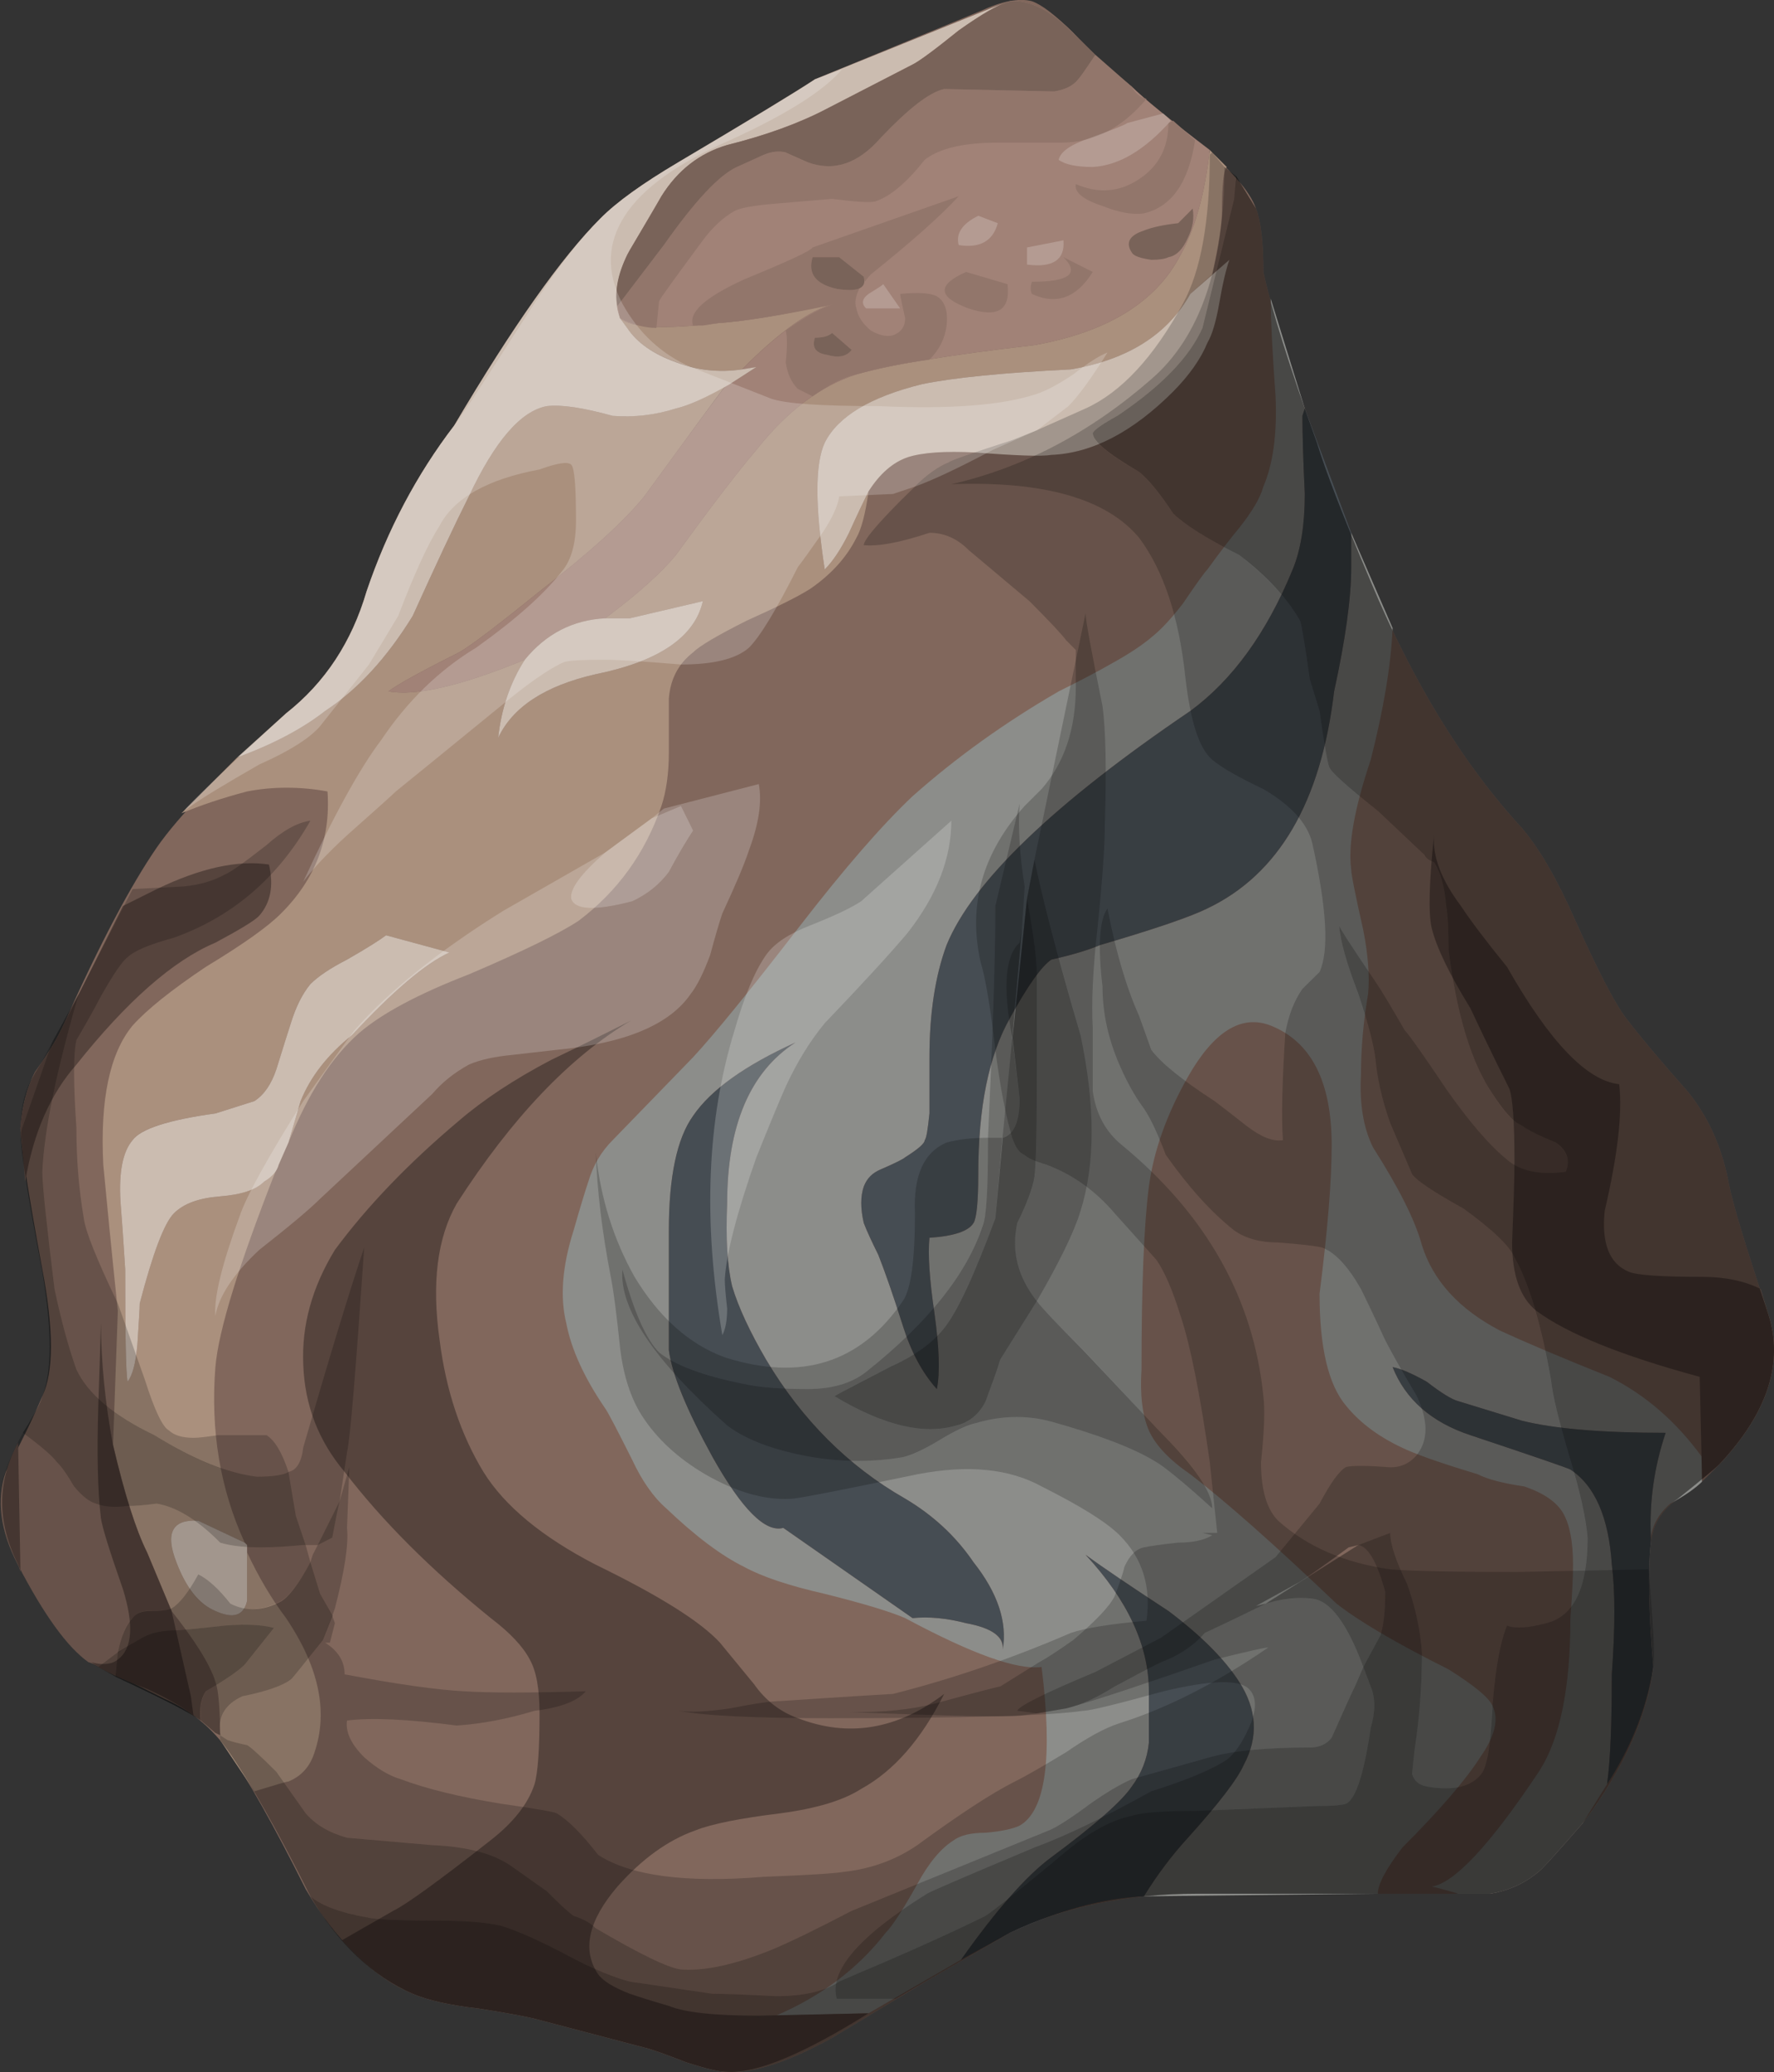
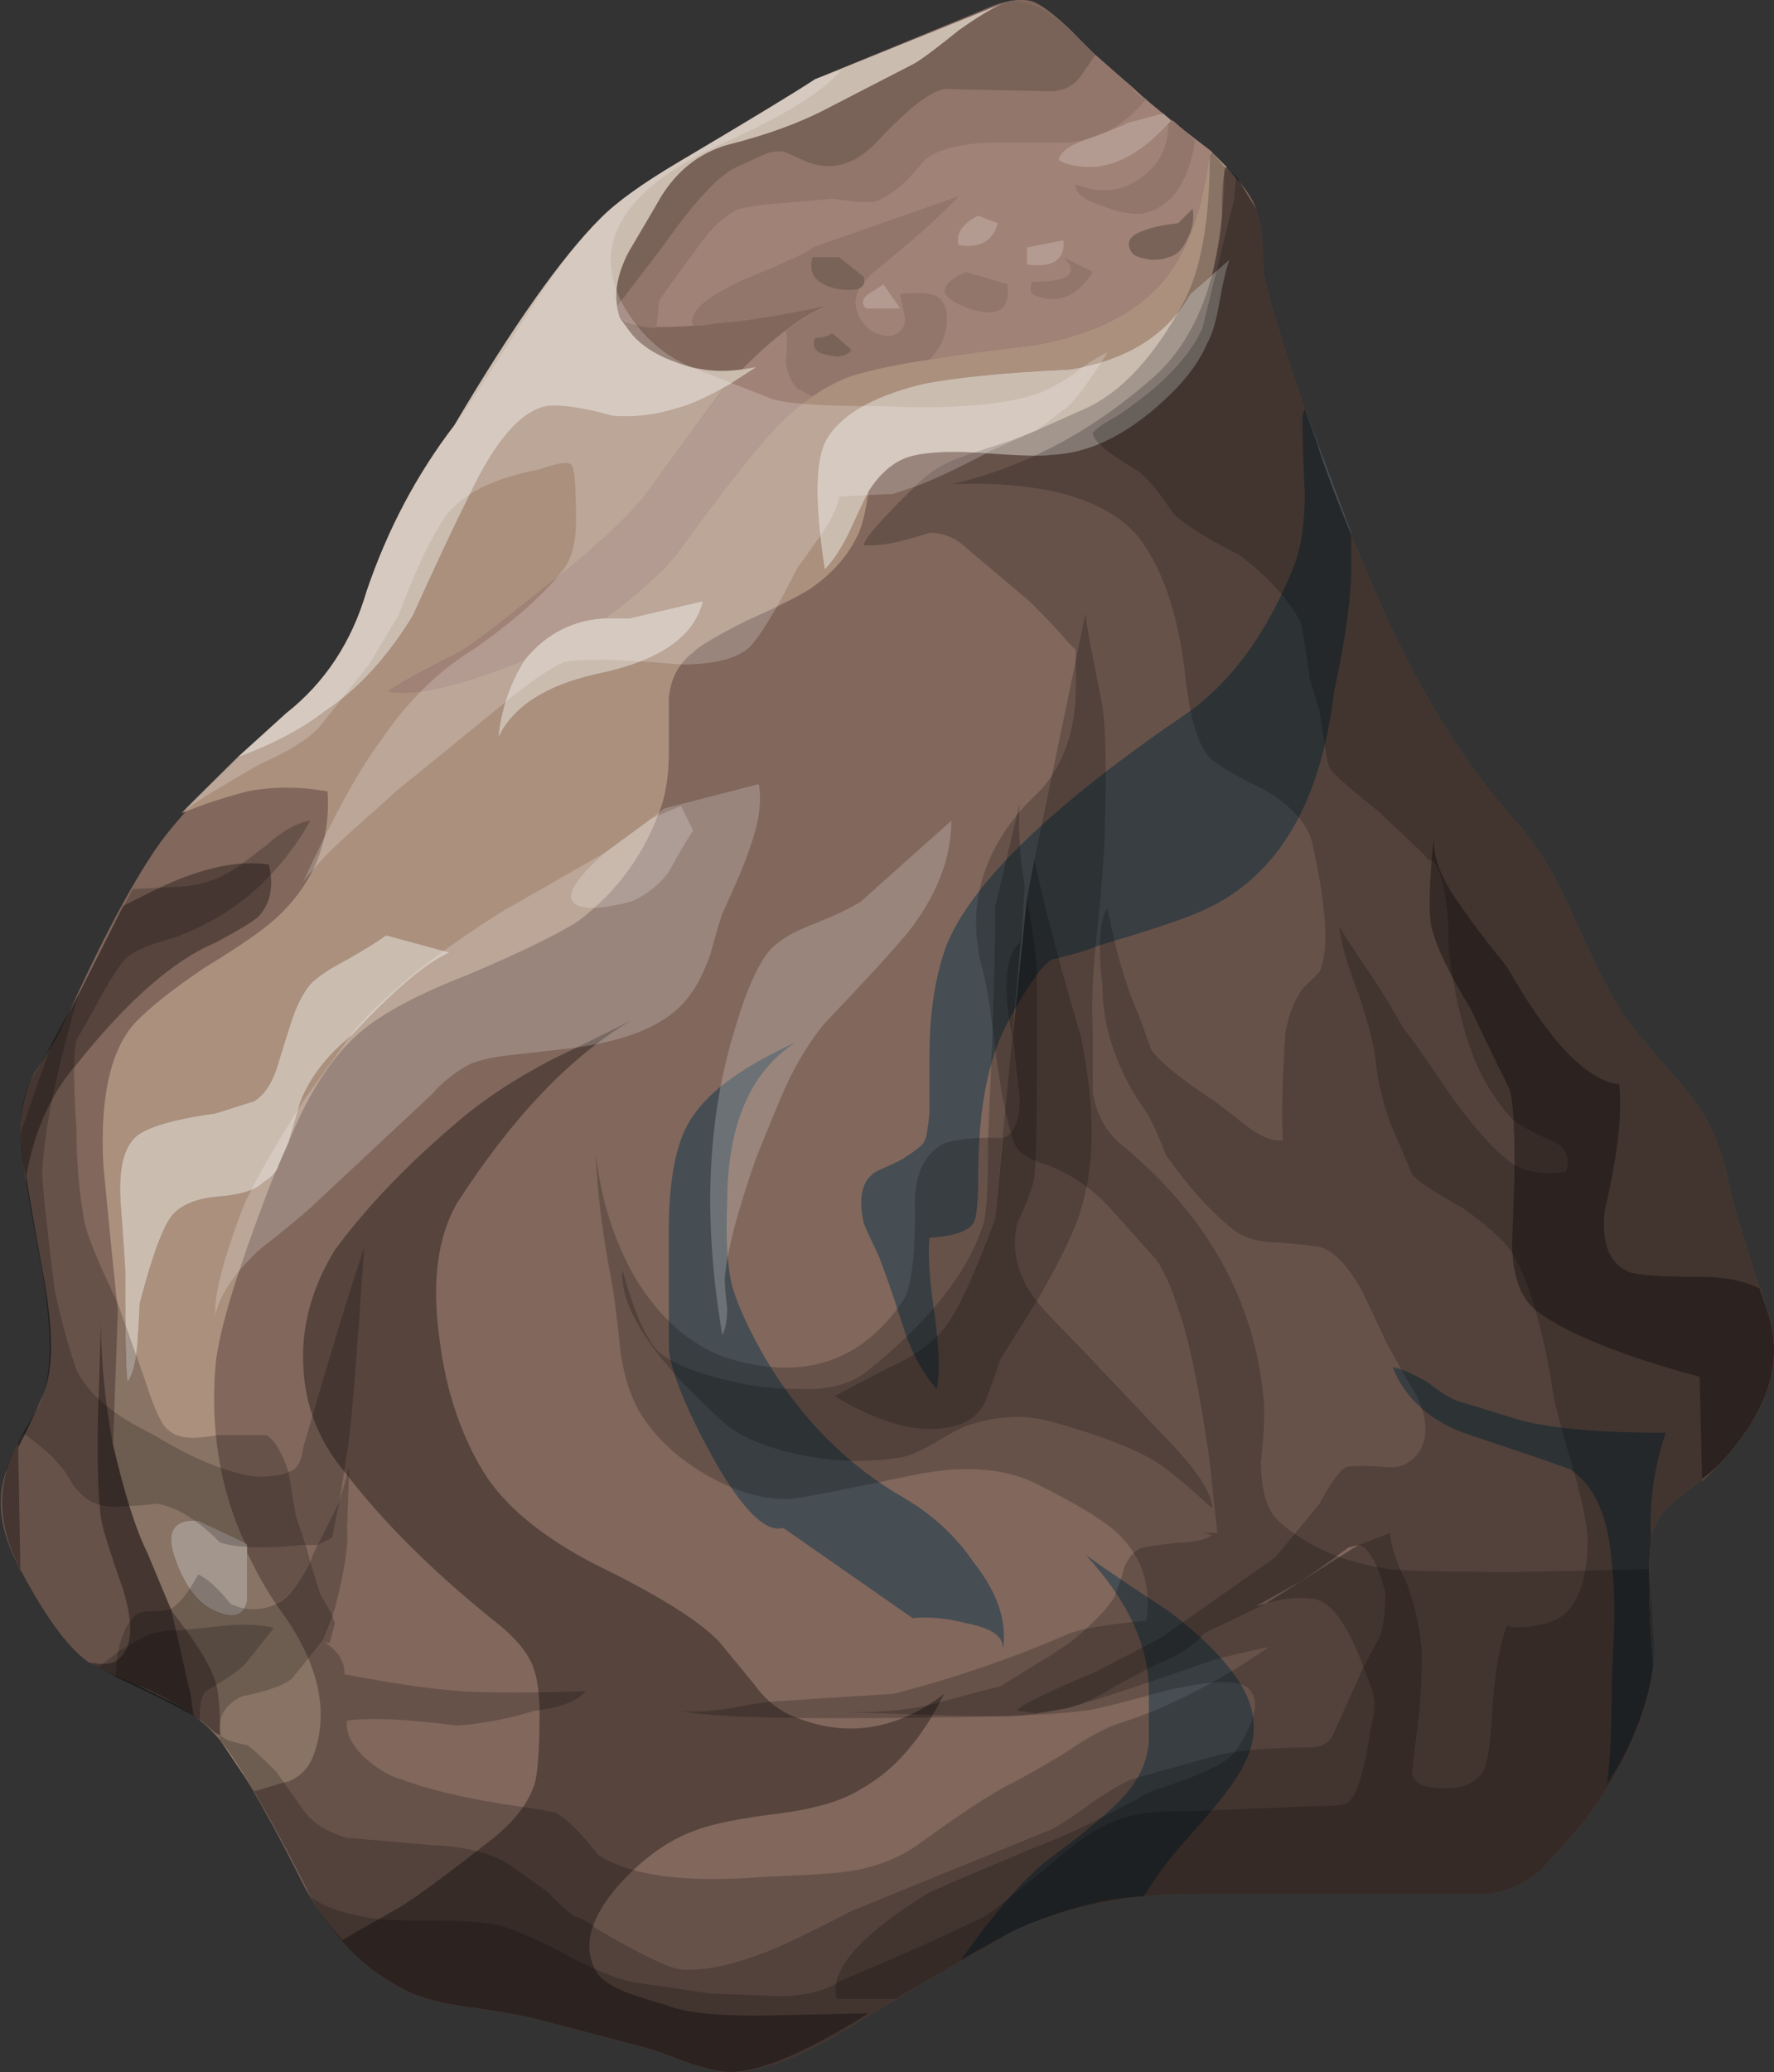
<svg xmlns="http://www.w3.org/2000/svg" xmlns:ns1="http://www.inkscape.org/namespaces/inkscape" id="svg2" xml:space="preserve" viewBox="0 0 36.393 42.478" version="1.1" ns1:version="0.91 r13725">
  <rect x="0" y="0" width="36.393" height="42.478" fill="#333333" stroke="none" />
  <defs id="defs6">
    <clipPath id="clipPath102">
      <path id="path104" d="m15.055 19.444-0.321 0.437c0.106 0.242 0.375 0.402 0.801 0.48 0.399 0.083 0.735 0.067 1-0.039 0.266-0.132 0.414-0.375 0.442-0.718 0.023-0.321-0.016-0.629-0.122-0.922-0.32-0.774-0.839-1.028-1.562-0.758-0.691 0.238-0.77 0.746-0.238 1.52z" ns1:connector-curvature="0" />
    </clipPath>
    <clipPath id="clipPath110">
      <path id="path112" d="m17.482-24.624h3.75v5h-3.75v-5z" ns1:connector-curvature="0" />
    </clipPath>
    <radialGradient id="radialGradient114" gradientUnits="userSpaceOnUse" cy="-20.45" cx="19.8" r="3.4">
      <stop id="stop116" style="stop-color:#ffffff;stop-opacity:.278" offset="0" />
      <stop id="stop118" style="stop-color:#ffffff;stop-opacity:.447" offset="1" />
    </radialGradient>
    <mask id="mask120">
      <g id="g122">
        <g id="g124" clip-path="url(#clipPath110)">
          <path id="path126" style="fill:url(#radialGradient114)" d="m17.482-24.624h3.75v5h-3.75v-5z" ns1:connector-curvature="0" />
        </g>
      </g>
    </mask>
    <radialGradient id="radialGradient130" gradientUnits="userSpaceOnUse" cy="-20.45" cx="19.8" r="3.4">
      <stop id="stop132" style="stop-color:#000000" offset="0" />
      <stop id="stop134" style="stop-color:#000000" offset="1" />
    </radialGradient>
    <clipPath id="clipPath142">
      <path id="path144" d="m8.535 13.682 0.719 0.883c0.348 0 0.547-0.016 0.601-0.043 0.161-0.024 0.266-0.161 0.321-0.399l-0.16-1.039c-0.082-0.265-0.243-0.469-0.481-0.601-0.242-0.133-0.48-0.133-0.719 0-0.187 0.082-0.296 0.242-0.32 0.48 0.027 0.32 0.039 0.559 0.039 0.719z" ns1:connector-curvature="0" />
    </clipPath>
    <clipPath id="clipPath150">
      <path id="path152" d="m9.982-30.724h3.75v3.75h-3.75v-3.75z" ns1:connector-curvature="0" />
    </clipPath>
    <radialGradient id="radialGradient154" gradientUnits="userSpaceOnUse" cy="-27.25" cx="11.65" r="2.525">
      <stop id="stop156" style="stop-color:#ffffff;stop-opacity:.278" offset="0" />
      <stop id="stop158" style="stop-color:#ffffff;stop-opacity:.447" offset="1" />
    </radialGradient>
    <mask id="mask160">
      <g id="g162">
        <g id="g164" clip-path="url(#clipPath150)">
          <path id="path166" style="fill:url(#radialGradient154)" d="m9.982-30.724h3.75v3.75h-3.75v-3.75z" ns1:connector-curvature="0" />
        </g>
      </g>
    </mask>
    <radialGradient id="radialGradient170" gradientUnits="userSpaceOnUse" cy="-27.25" cx="11.65" r="2.525">
      <stop id="stop172" style="stop-color:#000000" offset="0" />
      <stop id="stop174" style="stop-color:#000000" offset="1" />
    </radialGradient>
    <clipPath id="clipPath182">
      <path id="path184" d="m9.254 10.721 0.32-0.598c-0.133-0.613-0.519-0.855-1.16-0.722-0.078 0.32-0.055 0.617 0.082 0.882 0.16 0.321 0.414 0.465 0.758 0.438z" ns1:connector-curvature="0" />
    </clipPath>
    <clipPath id="clipPath190">
      <path id="path192" d="m9.982-33.124h2.5v2.5h-2.5v-2.5z" ns1:connector-curvature="0" />
    </clipPath>
    <radialGradient id="radialGradient194" gradientUnits="userSpaceOnUse" cy="-30.95" cx="11.2" r="1.8">
      <stop id="stop196" style="stop-color:#ffffff;stop-opacity:.278" offset="0" />
      <stop id="stop198" style="stop-color:#ffffff;stop-opacity:.447" offset="1" />
    </radialGradient>
    <mask id="mask200">
      <g id="g202">
        <g id="g204" clip-path="url(#clipPath190)">
          <path id="path206" style="fill:url(#radialGradient194)" d="m9.982-33.124h2.5v2.5h-2.5v-2.5z" ns1:connector-curvature="0" />
        </g>
      </g>
    </mask>
    <radialGradient id="radialGradient210" gradientUnits="userSpaceOnUse" cy="-30.95" cx="11.2" r="1.8">
      <stop id="stop212" style="stop-color:#000000" offset="0" />
      <stop id="stop214" style="stop-color:#000000" offset="1" />
    </radialGradient>
    <clipPath id="clipPath222">
      <path id="path224" d="m20.535 12.041 1.039-0.16c0.188-0.586 0.215-1.254 0.082-2-0.16-0.934-0.59-1.211-1.281-0.84-0.453 0.215-0.668 0.75-0.641 1.602 0.055 0.828 0.321 1.293 0.801 1.398z" ns1:connector-curvature="0" />
    </clipPath>
    <clipPath id="clipPath230">
      <path id="path232" d="m23.732-37.224h3.75v6.25h-3.75v-6.25z" ns1:connector-curvature="0" />
    </clipPath>
    <radialGradient id="radialGradient234" gradientUnits="userSpaceOnUse" cy="-31.75" cx="25.901" r="3.011">
      <stop id="stop236" style="stop-color:#ffffff;stop-opacity:.278" offset="0" />
      <stop id="stop238" style="stop-color:#ffffff;stop-opacity:.447" offset="1" />
    </radialGradient>
    <mask id="mask240">
      <g id="g242">
        <g id="g244" clip-path="url(#clipPath230)">
          <path id="path246" style="fill:url(#radialGradient234)" d="m23.732-37.224h3.75v6.25h-3.75v-6.25z" ns1:connector-curvature="0" />
        </g>
      </g>
    </mask>
    <radialGradient id="radialGradient250" gradientUnits="userSpaceOnUse" cy="-31.75" cx="25.901" r="3.011">
      <stop id="stop252" style="stop-color:#000000" offset="0" />
      <stop id="stop254" style="stop-color:#000000" offset="1" />
    </radialGradient>
    <clipPath id="clipPath262">
      <path id="path264" d="m9.254 22.283 0.879-0.32v-0.961c-0.024-0.348-0.156-0.625-0.399-0.84-0.375-0.371-0.679-0.414-0.918-0.117-0.242 0.211-0.296 0.598-0.16 1.156 0.133 0.563 0.332 0.922 0.598 1.082z" ns1:connector-curvature="0" />
    </clipPath>
    <clipPath id="clipPath270">
      <path id="path272" d="m9.982-22.024h3.75v5h-3.75v-5z" ns1:connector-curvature="0" />
    </clipPath>
    <radialGradient id="radialGradient274" gradientUnits="userSpaceOnUse" cy="-17.899" cx="11.7" r="2.375">
      <stop id="stop276" style="stop-color:#ffffff;stop-opacity:.278" offset="0" />
      <stop id="stop278" style="stop-color:#ffffff;stop-opacity:.447" offset="1" />
    </radialGradient>
    <mask id="mask280">
      <g id="g282">
        <g id="g284" clip-path="url(#clipPath270)">
          <path id="path286" style="fill:url(#radialGradient274)" d="m9.982-22.024h3.75v5h-3.75v-5z" ns1:connector-curvature="0" />
        </g>
      </g>
    </mask>
    <radialGradient id="radialGradient290" gradientUnits="userSpaceOnUse" cy="-17.899" cx="11.7" r="2.375">
      <stop id="stop292" style="stop-color:#000000" offset="0" />
      <stop id="stop294" style="stop-color:#000000" offset="1" />
    </radialGradient>
    <clipPath id="clipPath302">
      <path id="path304" d="m3.496 18.123 0.598 0.278c0.054-0.637-0.078-1.09-0.399-1.36-0.265-0.211-0.734-0.293-1.398-0.238-0.027 0.266 0.09 0.558 0.359 0.879 0.293 0.32 0.571 0.469 0.84 0.441z" ns1:connector-curvature="0" />
    </clipPath>
    <clipPath id="clipPath310">
      <path id="path312" d="m2.482-24.624h3.75v3.75h-3.75v-3.75z" ns1:connector-curvature="0" />
    </clipPath>
    <radialGradient id="radialGradient314" gradientUnits="userSpaceOnUse" cy="-21.7" cx="3.95" r="2.688">
      <stop id="stop316" style="stop-color:#ffffff;stop-opacity:.278" offset="0" />
      <stop id="stop318" style="stop-color:#ffffff;stop-opacity:.447" offset="1" />
    </radialGradient>
    <mask id="mask320">
      <g id="g322">
        <g id="g324" clip-path="url(#clipPath310)">
          <path id="path326" style="fill:url(#radialGradient314)" d="m2.482-24.624h3.75v3.75h-3.75v-3.75z" ns1:connector-curvature="0" />
        </g>
      </g>
    </mask>
    <radialGradient id="radialGradient330" gradientUnits="userSpaceOnUse" cy="-21.7" cx="3.95" r="2.688">
      <stop id="stop332" style="stop-color:#000000" offset="0" />
      <stop id="stop334" style="stop-color:#000000" offset="1" />
    </radialGradient>
    <clipPath id="clipPath342">
      <path id="path344" d="m3.055 12.041h0.441c0.024-0.211 0-0.426-0.082-0.64-0.133-0.211-0.293-0.293-0.48-0.239-0.051 0.16-0.012 0.453 0.121 0.879z" ns1:connector-curvature="0" />
    </clipPath>
    <clipPath id="clipPath350">
      <path id="path352" d="m2.482-31.024h2.5v2.5h-2.5v-2.5z" ns1:connector-curvature="0" />
    </clipPath>
    <radialGradient id="radialGradient354" gradientUnits="userSpaceOnUse" cy="-28.649" cx="3.95" r=".912">
      <stop id="stop356" style="stop-color:#ffffff;stop-opacity:.278" offset="0" />
      <stop id="stop358" style="stop-color:#ffffff;stop-opacity:.447" offset="1" />
    </radialGradient>
    <mask id="mask360">
      <g id="g362">
        <g id="g364" clip-path="url(#clipPath350)">
          <path id="path366" style="fill:url(#radialGradient354)" d="m2.482-31.024h2.5v2.5h-2.5v-2.5z" ns1:connector-curvature="0" />
        </g>
      </g>
    </mask>
    <radialGradient id="radialGradient370" gradientUnits="userSpaceOnUse" cy="-28.649" cx="3.95" r=".912">
      <stop id="stop372" style="stop-color:#000000" offset="0" />
      <stop id="stop374" style="stop-color:#000000" offset="1" />
    </radialGradient>
    <clipPath id="clipPath382">
      <path id="path384" d="m4.977 6.123 1.156 0.438c0-0.266 0.015-0.746 0.043-1.438-0.055-0.535-0.321-0.722-0.801-0.562-0.348 0.109-0.574 0.336-0.68 0.683-0.082 0.317-0.066 0.653 0.039 1l0.243-0.121z" ns1:connector-curvature="0" />
    </clipPath>
    <clipPath id="clipPath390">
      <path id="path392" d="m4.982-40.325h3.75v3.75h-3.75v-3.75z" ns1:connector-curvature="0" />
    </clipPath>
    <radialGradient id="radialGradient394" gradientUnits="userSpaceOnUse" cy="-37.05" cx="6.75" r="2.362">
      <stop id="stop396" style="stop-color:#ffffff;stop-opacity:.278" offset="0" />
      <stop id="stop398" style="stop-color:#ffffff;stop-opacity:.447" offset="1" />
    </radialGradient>
    <mask id="mask400">
      <g id="g402">
        <g id="g404" clip-path="url(#clipPath390)">
          <path id="path406" style="fill:url(#radialGradient394)" d="m4.982-40.325h3.75v3.75h-3.75v-3.75z" ns1:connector-curvature="0" />
        </g>
      </g>
    </mask>
    <radialGradient id="radialGradient410" gradientUnits="userSpaceOnUse" cy="-37.05" cx="6.75" r="2.362">
      <stop id="stop412" style="stop-color:#000000" offset="0" />
      <stop id="stop414" style="stop-color:#000000" offset="1" />
    </radialGradient>
    <clipPath id="clipPath422">
      <path id="path424" d="m18.297 24.201 0.16 0.442c0.691-0.16 1.039-0.907 1.039-2.242 0-0.317-0.027-0.504-0.082-0.559-0.051-0.078-0.226-0.133-0.519-0.16-0.801-0.078-1.2 0.199-1.2 0.84 0 0.535 0.2 1.093 0.602 1.679z" ns1:connector-curvature="0" />
    </clipPath>
    <clipPath id="clipPath430">
      <path id="path432" d="m21.232-20.224h3.75v5h-3.75v-5z" ns1:connector-curvature="0" />
    </clipPath>
    <radialGradient id="radialGradient434" gradientUnits="userSpaceOnUse" cy="-15.75" cx="23.25" r="2.75">
      <stop id="stop436" style="stop-color:#ffffff;stop-opacity:.278" offset="0" />
      <stop id="stop438" style="stop-color:#ffffff;stop-opacity:.447" offset="1" />
    </radialGradient>
    <mask id="mask440">
      <g id="g442">
        <g id="g444" clip-path="url(#clipPath430)">
          <path id="path446" style="fill:url(#radialGradient434)" d="m21.232-20.224h3.75v5h-3.75v-5z" ns1:connector-curvature="0" />
        </g>
      </g>
    </mask>
    <radialGradient id="radialGradient450" gradientUnits="userSpaceOnUse" cy="-15.75" cx="23.25" r="2.75">
      <stop id="stop452" style="stop-color:#000000" offset="0" />
      <stop id="stop454" style="stop-color:#000000" offset="1" />
    </radialGradient>
    <clipPath id="clipPath462">
      <path id="path464" d="m21.254 18.123 0.601 0.598c0.106-0.293 0.172-0.664 0.2-1.117 0.027-0.586-0.094-0.868-0.36-0.84-0.242 0.051-0.386 0.238-0.441 0.558v0.801z" ns1:connector-curvature="0" />
    </clipPath>
    <clipPath id="clipPath470">
      <path id="path472" d="m26.232-24.724h2.5v3.75h-2.5v-3.75z" ns1:connector-curvature="0" />
    </clipPath>
    <radialGradient id="radialGradient474" gradientUnits="userSpaceOnUse" cy="-21.75" cx="27.05" r="1.288">
      <stop id="stop476" style="stop-color:#ffffff;stop-opacity:.278" offset="0" />
      <stop id="stop478" style="stop-color:#ffffff;stop-opacity:.447" offset="1" />
    </radialGradient>
    <mask id="mask480">
      <g id="g482">
        <g id="g484" clip-path="url(#clipPath470)">
          <path id="path486" style="fill:url(#radialGradient474)" d="m26.232-24.724h2.5v3.75h-2.5v-3.75z" ns1:connector-curvature="0" />
        </g>
      </g>
    </mask>
    <radialGradient id="radialGradient490" gradientUnits="userSpaceOnUse" cy="-21.75" cx="27.05" r="1.288">
      <stop id="stop492" style="stop-color:#000000" offset="0" />
      <stop id="stop494" style="stop-color:#000000" offset="1" />
    </radialGradient>
    <clipPath id="clipPath502">
      <path id="path504" d="m23.055 15.002v1.039c0.933-0.32 1.32-0.824 1.16-1.519-0.055-0.293-0.094-0.453-0.121-0.481-0.051-0.078-0.184-0.105-0.399-0.078-0.242 0.027-0.429 0.16-0.562 0.398-0.106 0.188-0.133 0.403-0.078 0.641z" ns1:connector-curvature="0" />
    </clipPath>
    <clipPath id="clipPath510">
      <path id="path512" d="m28.732-29.224h2.5v5h-2.5v-5z" ns1:connector-curvature="0" />
    </clipPath>
    <radialGradient id="radialGradient514" gradientUnits="userSpaceOnUse" cy="-25.25" cx="29.55" r="1.9">
      <stop id="stop516" style="stop-color:#ffffff;stop-opacity:.278" offset="0" />
      <stop id="stop518" style="stop-color:#ffffff;stop-opacity:.447" offset="1" />
    </radialGradient>
    <mask id="mask520">
      <g id="g522">
        <g id="g524" clip-path="url(#clipPath510)">
          <path id="path526" style="fill:url(#radialGradient514)" d="m28.732-29.224h2.5v5h-2.5v-5z" ns1:connector-curvature="0" />
        </g>
      </g>
    </mask>
    <radialGradient id="radialGradient530" gradientUnits="userSpaceOnUse" cy="-25.25" cx="29.55" r="1.9">
      <stop id="stop532" style="stop-color:#000000" offset="0" />
      <stop id="stop534" style="stop-color:#000000" offset="1" />
    </radialGradient>
  </defs>
  <g id="g10" transform="matrix(1.25 0 0 -1.25 0 42.478)">
    <g id="g12">
      <path id="path14" style="fill-rule:evenodd;fill:#81675c" d="m19.656 31.643c0.532-0.426 0.852-0.785 0.957-1.082 0.082-0.211 0.121-0.559 0.121-1.039 0.133-0.614 0.426-1.547 0.879-2.801 0.137-0.453 0.43-1.211 0.883-2.277 0.692-1.653 1.52-3 2.481-4.043 0.293-0.344 0.585-0.852 0.878-1.52 0.348-0.773 0.614-1.293 0.801-1.559 0.266-0.347 0.614-0.761 1.039-1.238 0.348-0.43 0.571-0.933 0.68-1.523 0.055-0.293 0.266-1 0.641-2.117 0.265-0.801 0-1.629-0.801-2.481-0.055-0.055-0.281-0.242-0.68-0.562-0.265-0.184-0.414-0.426-0.441-0.719-0.051-0.426-0.039-1.106 0.039-2.039-0.106-0.828-0.492-1.68-1.156-2.559-0.375-0.43-0.602-0.683-0.684-0.762-0.238-0.214-0.52-0.347-0.84-0.398h-4.797c-1.176 0-2.203-0.215-3.082-0.641l-1.32-0.761c-0.266-0.161-0.801-0.481-1.598-0.961-0.722-0.399-1.297-0.586-1.722-0.559-0.133 0-0.36 0.055-0.68 0.16-0.344 0.133-0.57 0.215-0.68 0.239l-1.679 0.441c-0.188 0.055-0.536 0.121-1.04 0.199-0.48 0.055-0.839 0.137-1.082 0.242-0.691 0.321-1.277 0.891-1.757 1.719-0.508 1.016-0.934 1.774-1.282 2.281-0.265 0.371-0.613 0.653-1.039 0.84-0.8 0.399-1.215 0.598-1.242 0.598-0.344 0.242-0.73 0.773-1.16 1.601-0.293 0.559-0.359 1.067-0.199 1.52 0.265 0.508 0.468 0.922 0.601 1.242 0.188 0.399 0.188 1.09 0 2.078-0.242 1.309-0.359 2.082-0.359 2.321 0.023 0.347 0.105 0.652 0.238 0.918 0.215 0.296 0.375 0.562 0.481 0.8 0.586 1.309 1.093 2.266 1.519 2.883 0.348 0.504 1.055 1.238 2.121 2.199 0.641 0.504 1.078 1.172 1.321 2 0.343 1.012 0.824 1.918 1.437 2.719 0.961 1.625 1.762 2.762 2.402 3.399 0.266 0.269 0.692 0.574 1.278 0.921 1.176 0.696 1.922 1.149 2.242 1.36l2.719 1.121c0.347 0.16 0.629 0.215 0.84 0.16 0.16-0.055 0.386-0.227 0.679-0.519 0.242-0.266 0.563-0.563 0.961-0.883 0.16-0.16 0.52-0.465 1.082-0.918z" ns1:connector-curvature="0" />
      <path id="path16" style="fill-rule:evenodd;fill:#aa907d" d="m16.977 28.322c1.199 0.215 2 0.707 2.398 1.481 0.238 0.426 0.398 1 0.48 1.719l0.278-0.278c-0.051-0.054-0.078-0.297-0.078-0.722 0-0.211-0.055-0.559-0.16-1.039l-0.36-0.321c-0.375-0.668-1.027-1.078-1.961-1.238-1.121-0.055-1.933-0.137-2.441-0.242-0.852-0.215-1.383-0.531-1.598-0.961-0.16-0.344-0.16-1.039 0-2.078 0.133 0.133 0.266 0.332 0.399 0.601 0.132 0.293 0.242 0.52 0.32 0.68-0.051-0.375-0.121-0.629-0.199-0.762-0.16-0.32-0.414-0.601-0.762-0.84-0.211-0.132-0.559-0.304-1.039-0.519-0.481-0.242-0.774-0.414-0.879-0.52-0.242-0.187-0.375-0.441-0.398-0.761v-0.879c0-0.348-0.043-0.641-0.122-0.879-0.265-0.774-0.722-1.403-1.359-1.883-0.32-0.211-0.922-0.504-1.801-0.879-0.828-0.32-1.429-0.641-1.8-0.961-0.454-0.398-0.84-1-1.161-1.797l0.2 0.68c0.16 0.398 0.441 0.758 0.839 1.078 0.668 0.719 1.204 1.172 1.602 1.359l-1.039 0.282c-0.109-0.082-0.32-0.215-0.641-0.399-0.265-0.136-0.468-0.269-0.601-0.402-0.133-0.16-0.239-0.371-0.321-0.641-0.05-0.16-0.132-0.414-0.238-0.757-0.082-0.243-0.199-0.415-0.359-0.52-0.082-0.027-0.293-0.094-0.641-0.203-0.773-0.106-1.226-0.25-1.359-0.438-0.16-0.187-0.227-0.519-0.199-1 0.023-0.293 0.05-0.668 0.078-1.121 0-1.093 0.011-1.707 0.039-1.84 0.082 0.106 0.133 0.305 0.16 0.602 0.027 0.398 0.039 0.625 0.039 0.68 0.215 0.824 0.402 1.32 0.562 1.48 0.161 0.16 0.415 0.25 0.758 0.277 0.348 0.028 0.586 0.11 0.723 0.243 0.098 0.058 0.164 0.125 0.199 0.199-0.613-1.559-0.949-2.637-1-3.242-0.082-1.039 0.078-2 0.481-2.879l-0.762 0.359c-0.426 0.028-0.547-0.199-0.359-0.68 0.16-0.425 0.371-0.691 0.64-0.8 0.293-0.133 0.465-0.078 0.52 0.16v0.801c0.187-0.399 0.398-0.758 0.64-1.078 0.559-0.829 0.707-1.586 0.438-2.282-0.078-0.187-0.211-0.32-0.399-0.398-0.027 0-0.214-0.055-0.558-0.16l-0.563 0.84c0 0.503-0.027 0.824-0.078 0.957-0.082 0.269-0.32 0.656-0.719 1.16l-0.402 0.961c-0.187 0.375-0.371 0.961-0.559 1.761l0.079 2.2c-0.106 1.011-0.184 1.812-0.239 2.398-0.054 1.066 0.106 1.828 0.481 2.281 0.238 0.266 0.64 0.586 1.199 0.961 0.613 0.371 1.027 0.664 1.238 0.879 0.563 0.559 0.817 1.227 0.762 2-0.453 0.082-0.895 0.082-1.32 0-0.399-0.105-0.762-0.226-1.078-0.359l0.918 0.918c0.585 0.215 1.066 0.468 1.441 0.761 0.531 0.348 1.012 0.868 1.437 1.559 0.375 0.828 0.68 1.48 0.922 1.961 0.426 0.906 0.852 1.402 1.282 1.48 0.238 0.028 0.597-0.027 1.078-0.16 0.347-0.027 0.695 0.016 1.039 0.121 0.199 0.047 0.465 0.168 0.801 0.36-0.129-0.168-0.567-0.766-1.321-1.801-0.32-0.398-0.89-0.918-1.719-1.559-0.695-0.562-1.132-0.894-1.32-1-0.64-0.32-1.027-0.535-1.16-0.64 0.453-0.082 1.199 0.093 2.238 0.519-0.238-0.371-0.386-0.801-0.437-1.281 0.238 0.508 0.773 0.855 1.597 1.043 1.043 0.211 1.629 0.613 1.762 1.199l-1.199-0.281h-0.402c0.535 0.402 0.921 0.746 1.16 1.039 0.562 0.773 1 1.348 1.32 1.723 0.508 0.64 1.055 1.05 1.641 1.238 0.558 0.16 1.535 0.32 2.922 0.48z" ns1:connector-curvature="0" />
-       <path id="path18" style="fill-rule:evenodd;fill:#aa907d" d="m11.773 28.682c0.422 0.027 1.063 0.133 1.922 0.32-0.394-0.098-0.902-0.457-1.519-1.078-0.375-0.055-0.735-0.016-1.082 0.121-0.371 0.133-0.641 0.316-0.801 0.559l-0.117 0.16c0.187-0.16 0.719-0.188 1.597-0.082z" ns1:connector-curvature="0" />
-       <path id="path20" style="fill-rule:evenodd;fill:#8c8d8a" d="m13.055 16.885c-0.828-0.375-1.387-0.774-1.68-1.203-0.266-0.371-0.398-1-0.398-1.879v-1.961c0.05-0.398 0.293-0.984 0.718-1.758 0.481-0.855 0.867-1.242 1.16-1.16l2.122-1.48c0.265 0.027 0.558 0 0.878-0.083 0.426-0.078 0.625-0.226 0.598-0.437 0.082 0.453-0.078 0.934-0.476 1.437-0.293 0.43-0.668 0.774-1.122 1.043-0.933 0.532-1.695 1.293-2.281 2.278-0.265 0.453-0.453 0.855-0.558 1.203-0.082 0.344-0.106 0.797-0.082 1.359 0 1.278 0.375 2.157 1.121 2.641zm7.281 8.437c0.211 0.266 0.348 0.493 0.398 0.68 0.161 0.375 0.227 0.867 0.2 1.481-0.051 0.718-0.079 1.238-0.079 1.558v0.043l0.559-1.801-0.039-0.121c0-0.293 0.012-0.718 0.039-1.281 0-0.504-0.066-0.918-0.199-1.238-0.426-1.039-0.988-1.813-1.68-2.321-2.242-1.519-3.574-2.8-4-3.839-0.187-0.508-0.281-1.122-0.281-1.84v-0.922c-0.027-0.266-0.051-0.41-0.078-0.438 0-0.054-0.11-0.148-0.321-0.281-0.027-0.027-0.16-0.094-0.402-0.199-0.133-0.055-0.226-0.149-0.277-0.281-0.055-0.161-0.055-0.36 0-0.598 0.051-0.137 0.133-0.309 0.238-0.523 0.106-0.266 0.242-0.653 0.402-1.157 0.133-0.429 0.317-0.773 0.559-1.043 0.055 0.266 0.039 0.68-0.039 1.243-0.082 0.558-0.109 0.972-0.082 1.238 0.402 0.027 0.641 0.105 0.723 0.242 0.05 0.078 0.078 0.344 0.078 0.797 0 1.094 0.172 1.949 0.519 2.562 0.293 0.532 0.52 0.852 0.68 0.961 0.348 0.078 0.613 0.157 0.801 0.239 0.906 0.265 1.492 0.464 1.761 0.601 1.172 0.559 1.864 1.746 2.079 3.559 0.187 0.851 0.281 1.535 0.281 2.039v0.562l0.679-1.562c-0.027-0.613-0.148-1.332-0.359-2.16-0.269-0.801-0.375-1.399-0.32-1.801 0-0.078 0.066-0.41 0.199-1 0.078-0.399 0.105-0.746 0.078-1.039-0.078-0.453-0.117-0.895-0.117-1.321-0.027-0.48 0.039-0.878 0.199-1.199 0.426-0.668 0.692-1.199 0.801-1.601 0.184-0.586 0.613-1.051 1.277-1.399 0.403-0.187 1-0.441 1.801-0.761 0.586-0.293 1.094-0.731 1.52-1.317v-0.402c-0.106-0.106-0.278-0.227-0.52-0.36-0.187-0.16-0.293-0.347-0.32-0.558-0.028 0.586 0.054 1.16 0.242 1.719-1.043 0-1.828 0.066-2.359 0.199l-1.043 0.32c-0.106 0.027-0.278 0.133-0.52 0.32-0.238 0.133-0.426 0.215-0.559 0.239 0.211-0.532 0.641-0.907 1.278-1.117 1.043-0.348 1.59-0.536 1.64-0.563 0.403-0.266 0.629-0.785 0.68-1.559 0.055-0.425 0.055-1.027 0-1.8 0-0.801-0.023-1.399-0.078-1.801l-0.398-0.637c-0.375-0.43-0.602-0.683-0.684-0.762-0.238-0.214-0.52-0.347-0.84-0.398h-0.519c-0.266 0.078-0.414 0.117-0.438 0.117 0.371 0.055 0.957 0.68 1.758 1.883 0.348 0.531 0.519 1.371 0.519 2.52 0.028 0.371 0.043 0.664 0.043 0.878 0 0.375-0.054 0.653-0.16 0.84-0.109 0.188-0.32 0.332-0.64 0.442-0.348 0.05-0.602 0.117-0.762 0.199-0.531 0.16-0.918 0.293-1.16 0.398-0.426 0.188-0.758 0.426-1 0.723-0.293 0.344-0.438 0.957-0.438 1.84 0.133 1.039 0.199 1.851 0.199 2.437 0 1.043-0.335 1.696-1 1.961-0.48 0.188-0.933-0.093-1.359-0.84-0.348-0.613-0.562-1.214-0.641-1.8-0.082-0.641-0.121-1.641-0.121-3-0.027-0.426 0.016-0.758 0.121-1 0.106-0.239 0.333-0.481 0.68-0.719 0.559-0.426 1.36-1.133 2.399-2.121 0.375-0.293 0.988-0.653 1.839-1.078 0.43-0.27 0.668-0.469 0.723-0.602 0.106-0.215 0.039-0.492-0.203-0.84-0.238-0.371-0.664-0.867-1.277-1.48-0.266-0.348-0.403-0.598-0.403-0.758l-3.84-0.043c0.215 0.348 0.454 0.668 0.723 0.961 0.504 0.559 0.813 0.961 0.918 1.199 0.242 0.453 0.215 0.906-0.078 1.36-0.242 0.375-0.629 0.761-1.16 1.16-0.614 0.402-1.067 0.707-1.36 0.922 0.692-0.747 1.039-1.493 1.039-2.239v-0.843c-0.027-0.266-0.121-0.504-0.281-0.719-0.16-0.238-0.597-0.625-1.32-1.16-0.399-0.293-0.895-0.852-1.481-1.68l-1.519-0.879-1.52-0.039c0.746 0.32 1.348 0.773 1.801 1.359 0.106 0.106 0.281 0.371 0.52 0.801 0.187 0.344 0.386 0.586 0.601 0.719 0.106 0.078 0.278 0.121 0.52 0.121 0.265 0.023 0.453 0.066 0.558 0.117 0.426 0.242 0.547 1.11 0.36 2.602-0.399-0.055-1.145 0.215-2.239 0.801-0.242 0.105-0.679 0.238-1.32 0.398-0.586 0.133-1.027 0.281-1.32 0.441-0.375 0.184-0.801 0.504-1.281 0.961-0.211 0.184-0.399 0.453-0.559 0.797-0.242 0.481-0.387 0.762-0.441 0.84-0.348 0.508-0.559 0.973-0.641 1.402-0.105 0.426-0.066 0.934 0.121 1.52 0.106 0.371 0.188 0.641 0.242 0.801 0.078 0.265 0.211 0.492 0.399 0.679l1.32 1.36c0.348 0.375 0.934 1.093 1.758 2.16 0.722 0.933 1.336 1.641 1.844 2.121 0.718 0.637 1.519 1.211 2.398 1.719 0.375 0.187 0.652 0.332 0.84 0.441 0.293 0.16 0.535 0.317 0.719 0.477 0.132 0.109 0.293 0.281 0.48 0.523 0.215 0.317 0.348 0.504 0.402 0.559 0.211 0.293 0.387 0.519 0.52 0.679z" ns1:connector-curvature="0" />
      <path id="path22" style="fill-rule:evenodd;fill:#464d53" d="m21.414 27.283 0.762-2.039v-0.562c0-0.504-0.094-1.184-0.281-2.039-0.215-1.813-0.907-3-2.079-3.559-0.269-0.133-0.855-0.336-1.761-0.601-0.188-0.079-0.453-0.161-0.801-0.239-0.16-0.109-0.387-0.425-0.68-0.961-0.347-0.613-0.519-1.464-0.519-2.558 0-0.453-0.028-0.723-0.078-0.801-0.082-0.133-0.321-0.215-0.723-0.242-0.027-0.266 0-0.68 0.082-1.238 0.078-0.559 0.094-0.973 0.039-1.243-0.242 0.27-0.426 0.618-0.559 1.043-0.16 0.504-0.296 0.891-0.402 1.16-0.105 0.211-0.187 0.387-0.238 0.52-0.055 0.238-0.055 0.437 0 0.598 0.051 0.136 0.144 0.226 0.277 0.281 0.242 0.105 0.375 0.172 0.402 0.199 0.211 0.133 0.321 0.227 0.321 0.281 0.027 0.028 0.051 0.172 0.078 0.442v0.918c0 0.718 0.094 1.336 0.281 1.84 0.426 1.039 1.758 2.32 4 3.839 0.692 0.508 1.254 1.282 1.68 2.321 0.133 0.32 0.199 0.734 0.199 1.242-0.027 0.559-0.039 0.984-0.039 1.277l0.039 0.121z" ns1:connector-curvature="0" />
      <path id="path24" style="fill-rule:evenodd;fill:#464d53" d="m19.176 7.561c0.531-0.399 0.918-0.785 1.16-1.16 0.293-0.454 0.32-0.907 0.078-1.36-0.105-0.238-0.414-0.64-0.918-1.199-0.269-0.293-0.508-0.613-0.723-0.961-0.664-0.027-1.398-0.227-2.199-0.598l-0.801-0.441c0.586 0.828 1.082 1.387 1.481 1.68 0.723 0.535 1.16 0.922 1.32 1.16 0.16 0.215 0.254 0.453 0.281 0.719v0.843c0 0.746-0.347 1.492-1.039 2.239 0.293-0.215 0.746-0.52 1.36-0.922z" ns1:connector-curvature="0" />
      <path id="path26" style="fill-rule:evenodd;fill:#464d53" d="m23.414 11.322c0.242-0.187 0.414-0.293 0.52-0.32l1.043-0.32c0.531-0.133 1.316-0.199 2.359-0.199-0.188-0.559-0.27-1.133-0.242-1.719v-0.082c-0.051-0.426-0.039-1.106 0.039-2.039-0.106-0.668-0.36-1.309-0.758-1.922 0.055 0.402 0.078 1 0.078 1.801 0.055 0.773 0.055 1.375 0 1.8-0.051 0.774-0.277 1.293-0.68 1.559-0.05 0.027-0.597 0.215-1.64 0.563-0.637 0.21-1.067 0.585-1.278 1.117 0.133-0.024 0.321-0.106 0.559-0.239z" ns1:connector-curvature="0" />
      <path id="path28" style="fill-rule:evenodd;fill:#56443d" d="m7.535 15.604c0.399 0.343 0.906 0.679 1.52 1 0.523 0.25 0.953 0.465 1.3 0.64-1-0.593-1.953-1.593-2.859-3-0.32-0.562-0.414-1.308-0.281-2.242 0.105-0.828 0.347-1.547 0.719-2.16 0.347-0.559 0.961-1.066 1.839-1.52 1.043-0.507 1.723-0.933 2.043-1.281l0.559-0.68c0.187-0.265 0.426-0.453 0.719-0.558 0.828-0.32 1.629-0.188 2.402 0.398-0.375-0.746-0.828-1.265-1.363-1.558-0.293-0.188-0.731-0.321-1.317-0.399-0.668-0.082-1.136-0.175-1.402-0.281-0.453-0.16-0.879-0.469-1.281-0.922-0.477-0.558-0.586-1.039-0.317-1.437 0.079-0.11 0.25-0.215 0.52-0.321 0.16-0.054 0.371-0.121 0.641-0.199 0.265-0.109 0.757-0.16 1.476-0.16l1.801 0.039c-1.066-0.668-1.84-0.988-2.32-0.961-0.133 0-0.36 0.055-0.68 0.16-0.344 0.133-0.57 0.215-0.68 0.239l-1.679 0.441c-0.188 0.055-0.536 0.121-1.04 0.199-0.48 0.055-0.839 0.137-1.082 0.242-0.398 0.161-0.785 0.453-1.16 0.879l0.84 0.481c0.215 0.105 0.75 0.492 1.602 1.16 0.375 0.293 0.613 0.598 0.718 0.918 0.055 0.187 0.082 0.574 0.082 1.16 0 0.402-0.054 0.695-0.16 0.883-0.109 0.211-0.32 0.437-0.64 0.68-0.989 0.8-1.785 1.597-2.399 2.398-0.429 0.508-0.656 1.094-0.679 1.762-0.028 0.64 0.144 1.265 0.519 1.879 0.531 0.718 1.211 1.425 2.039 2.121z" ns1:connector-curvature="0" />
      <path id="path30" style="fill-rule:evenodd;fill:#56443d" d="m0.297 10.322 0.039-2.121-0.039 0.121c-0.348 0.696-0.348 1.36 0 2z" ns1:connector-curvature="0" />
      <path id="path32" style="fill-rule:evenodd;fill:#56443d" d="m4.254 18.963c-0.078-0.082-0.32-0.227-0.719-0.441-0.695-0.293-1.453-0.961-2.281-2-0.426-0.481-0.707-1.121-0.84-1.918l-0.078 0.879c0.023 0.347 0.105 0.652 0.238 0.918 0.215 0.296 0.375 0.562 0.481 0.8l0.961 1.922 0.558 0.278c0.719 0.347 1.336 0.48 1.84 0.402 0.082-0.348 0.027-0.625-0.16-0.84z" ns1:connector-curvature="0" />
      <path id="path34" style="fill-rule:evenodd;fill:#56443d" d="m1.613 10.924c0.02 0.543 0.032 0.996 0.043 1.359 0.004-0.652 0.071-1.32 0.199-2 0.188-0.8 0.372-1.386 0.559-1.761l0.402-0.961 0.317-1.399 0.043-0.32c-0.16 0.133-0.414 0.281-0.762 0.441-0.426 0.161-0.734 0.305-0.918 0.438 0.184-0.051 0.332-0.039 0.438 0.043 0.242 0.183 0.265 0.57 0.082 1.16-0.215 0.613-0.336 1-0.36 1.16-0.054 0.453-0.066 1.067-0.043 1.84z" ns1:connector-curvature="0" />
      <path id="path36" style="fill-rule:evenodd;fill:#56443d" d="m24.734 18.123c0.696-1.226 1.309-1.867 1.84-1.922 0.055-0.48-0.027-1.172-0.238-2.078-0.055-0.535 0.078-0.867 0.398-1 0.133-0.054 0.536-0.082 1.2-0.082 0.375 0 0.695-0.066 0.961-0.199l0.121-0.398c0.265-0.801 0-1.629-0.801-2.481l-0.281-0.281-0.039 1.719c-1.282 0.347-2.172 0.707-2.68 1.082-0.266 0.214-0.399 0.586-0.399 1.121 0.024 0.613 0.039 1.05 0.039 1.32 0 0.637-0.027 1.039-0.082 1.199-0.293 0.586-0.503 1.028-0.64 1.321-0.344 0.558-0.559 1-0.637 1.32-0.055 0.238-0.043 0.746 0.039 1.519-0.027-0.347 0.121-0.734 0.442-1.16 0.156-0.238 0.41-0.574 0.757-1z" ns1:connector-curvature="0" />
      <path id="path38" style="fill-rule:evenodd;fill:#a18277" d="m14.977 32.924c0.105 0.051 0.359 0.238 0.757 0.559 0.375 0.265 0.653 0.425 0.84 0.48 0.321 0.027 0.668-0.148 1.039-0.519 0.242-0.266 0.563-0.563 0.961-0.883 0.188-0.184 0.614-0.532 1.281-1.039-0.082-0.719-0.242-1.293-0.48-1.719-0.398-0.774-1.199-1.266-2.398-1.481-1.387-0.16-2.364-0.32-2.922-0.48-0.586-0.188-1.133-0.598-1.641-1.238-0.32-0.375-0.758-0.95-1.32-1.723-0.239-0.293-0.625-0.637-1.16-1.039-0.532-0.027-0.973-0.254-1.321-0.68-1.039-0.426-1.785-0.601-2.238-0.519 0.133 0.105 0.52 0.32 1.16 0.64 0.188 0.106 0.625 0.438 1.32 1 0.829 0.641 1.399 1.161 1.719 1.559 0.856 1.176 1.309 1.785 1.36 1.84h0.043l0.437 0.281-0.238-0.039c0.617 0.617 1.125 0.977 1.519 1.078-0.859-0.187-1.5-0.293-1.922-0.32-0.878-0.106-1.414-0.078-1.597 0.082-0.11 0.293-0.067 0.637 0.117 1.039l0.562 0.961c0.266 0.426 0.625 0.707 1.079 0.84 0.64 0.16 1.187 0.359 1.64 0.597l1.403 0.723z" ns1:connector-curvature="0" />
      <path id="path40" style="fill-rule:evenodd;fill:#cbbcb0" d="m16.453 33.924c-0.183-0.082-0.422-0.23-0.719-0.441-0.398-0.321-0.652-0.508-0.757-0.559l-1.403-0.723c-0.453-0.238-1-0.437-1.64-0.597-0.454-0.137-0.813-0.414-1.079-0.84l-0.562-0.961c-0.184-0.402-0.227-0.746-0.117-1.039l0.117-0.16c0.16-0.243 0.43-0.43 0.801-0.563 0.347-0.133 0.707-0.172 1.082-0.117l0.238 0.039-0.437-0.281c-0.375-0.215-0.668-0.348-0.883-0.399-0.348-0.109-0.692-0.148-1.039-0.121-0.481 0.133-0.84 0.188-1.078 0.16-0.43-0.078-0.856-0.574-1.282-1.48-0.242-0.481-0.547-1.133-0.922-1.961-0.425-0.691-0.906-1.211-1.437-1.559-0.375-0.293-0.856-0.546-1.441-0.761l0.8 0.722c0.641 0.504 1.078 1.172 1.321 2 0.343 1.012 0.824 1.918 1.437 2.719 0.961 1.625 1.762 2.762 2.402 3.399 0.266 0.269 0.692 0.574 1.278 0.921 1.176 0.696 1.922 1.149 2.242 1.36l3.078 1.242z" ns1:connector-curvature="0" />
      <path id="path42" style="fill-rule:evenodd;fill:#cbbcb0" d="m19.535 29.162 0.641 0.559c-0.055-0.16-0.11-0.387-0.16-0.68-0.055-0.32-0.121-0.547-0.2-0.68-0.109-0.265-0.296-0.531-0.562-0.8-0.664-0.664-1.332-1.012-2-1.039-0.16-0.028-0.57-0.012-1.238 0.039-0.508 0.027-0.883 0-1.121-0.078-0.239-0.082-0.454-0.266-0.641-0.559-0.078-0.16-0.188-0.387-0.32-0.68-0.133-0.269-0.266-0.468-0.399-0.601-0.16 1.039-0.16 1.734 0 2.078 0.215 0.43 0.746 0.75 1.598 0.961 0.508 0.105 1.32 0.187 2.441 0.242 0.934 0.16 1.586 0.57 1.961 1.238z" ns1:connector-curvature="0" />
      <path id="path44" style="fill-rule:evenodd;fill:#cbbcb0" d="m8.613 23.162c0.348 0.426 0.789 0.653 1.321 0.68h0.402l1.199 0.281c-0.133-0.586-0.719-0.988-1.762-1.199-0.824-0.188-1.359-0.535-1.597-1.043 0.051 0.48 0.199 0.91 0.437 1.281z" ns1:connector-curvature="0" />
      <path id="path46" style="fill-rule:evenodd;fill:#cbbcb0" d="m5.773 17.002c-0.398-0.32-0.679-0.68-0.839-1.078l-0.2-0.68-0.16-0.363c-0.027-0.105-0.105-0.199-0.238-0.277-0.137-0.137-0.375-0.215-0.723-0.243-0.347-0.027-0.597-0.117-0.758-0.277-0.16-0.16-0.347-0.656-0.562-1.48 0-0.055-0.012-0.282-0.039-0.68-0.027-0.297-0.078-0.496-0.16-0.602-0.028 0.133-0.039 0.747-0.039 1.84-0.028 0.453-0.055 0.828-0.078 1.121-0.028 0.481 0.039 0.813 0.199 1 0.133 0.184 0.586 0.332 1.359 0.438 0.348 0.109 0.559 0.176 0.641 0.203 0.16 0.105 0.277 0.277 0.359 0.52 0.106 0.347 0.188 0.597 0.238 0.757 0.082 0.266 0.188 0.481 0.321 0.641 0.133 0.133 0.336 0.266 0.601 0.402 0.321 0.184 0.532 0.317 0.641 0.399l1.039-0.282c-0.398-0.183-0.934-0.64-1.602-1.359z" ns1:connector-curvature="0" />
      <path id="path48" style="fill-rule:evenodd;fill:#cbbcb0" d="m3.535 7.561c-0.265 0.109-0.48 0.375-0.64 0.8-0.188 0.481-0.067 0.708 0.359 0.68l0.762-0.359 0.039-0.039v-0.918c-0.055-0.242-0.227-0.297-0.52-0.164z" ns1:connector-curvature="0" />
      <path id="path50" style="fill-rule:evenodd;fill:#464d53" d="m11.695 10.084c-0.425 0.774-0.668 1.36-0.718 1.758v1.961c0 0.879 0.132 1.508 0.398 1.879 0.293 0.429 0.855 0.828 1.68 1.203-0.746-0.481-1.121-1.363-1.121-2.641-0.024-0.562 0-1.015 0.082-1.359 0.105-0.348 0.293-0.75 0.558-1.203 0.586-0.985 1.348-1.746 2.281-2.278 0.454-0.269 0.829-0.613 1.122-1.043 0.398-0.503 0.558-0.984 0.48-1.437 0.027 0.211-0.176 0.359-0.602 0.437-0.32 0.083-0.613 0.11-0.878 0.083l-2.122 1.48c-0.293-0.082-0.679 0.305-1.16 1.16z" ns1:connector-curvature="0" />
      <path id="path52" style="fill-rule:evenodd;fill:#92766b" d="m17.297 32.483c0.183 0.027 0.32 0.093 0.398 0.199 0.028 0.027 0.121 0.16 0.282 0.402l0.597-0.523c0.055-0.106 0.133-0.172 0.242-0.2-0.402-0.48-0.867-0.718-1.402-0.718h-1.039c-0.559 0-0.961-0.094-1.199-0.282-0.293-0.371-0.563-0.597-0.801-0.679-0.082-0.028-0.32-0.012-0.719 0.039l-0.922-0.078c-0.347-0.028-0.574-0.067-0.679-0.121-0.188-0.106-0.36-0.266-0.52-0.481-0.453-0.613-0.695-0.945-0.719-1l-0.043-0.437c-0.183 0-0.386 0.05-0.597 0.16l-0.043 0.199 0.762 1c0.507 0.719 0.906 1.148 1.199 1.281l0.441 0.2c0.133 0.05 0.254 0.066 0.36 0.039 0.054-0.028 0.171-0.082 0.359-0.161 0.43-0.16 0.828-0.027 1.199 0.399 0.457 0.48 0.801 0.75 1.043 0.801l1.801-0.039z" ns1:connector-curvature="0" />
      <path id="path54" style="fill-rule:evenodd;fill:#92766b" d="m18.773 30.483c-0.183-0.028-0.414 0.015-0.679 0.121-0.321 0.105-0.465 0.226-0.438 0.359 0.371-0.16 0.719-0.133 1.039 0.082 0.321 0.211 0.481 0.52 0.481 0.918l0.078 0.039 0.359-0.32c-0.105-0.692-0.386-1.094-0.84-1.199z" ns1:connector-curvature="0" />
      <path id="path56" style="fill-rule:evenodd;fill:#92766b" d="m16.934 29.361c0.613 0 0.789 0.133 0.519 0.403l0.481-0.242c-0.266-0.426-0.598-0.547-1-0.36-0.024 0.055-0.024 0.121 0 0.199z" ns1:connector-curvature="0" />
      <path id="path58" style="fill-rule:evenodd;fill:#92766b" d="m13.656 28.522c-0.054-0.051-0.148-0.078-0.281-0.078-0.055-0.161 0.012-0.254 0.199-0.282 0.188-0.051 0.321-0.027 0.403 0.082l-0.321 0.278zm1.719 0.601c0.133-0.082 0.187-0.242 0.16-0.48-0.027-0.215-0.121-0.399-0.281-0.559-0.426-0.055-0.824-0.137-1.199-0.242-0.215-0.051-0.453-0.172-0.719-0.359l-0.242 0.121c-0.106 0.105-0.172 0.25-0.199 0.437 0.027 0.242 0.027 0.414 0 0.52 0.328 0.234 0.582 0.375 0.761 0.422-0.84-0.176-1.465-0.274-1.879-0.301l-0.242-0.039h-0.16c-0.082 0.215 0.199 0.465 0.84 0.758 0.719 0.296 1.094 0.468 1.121 0.523l2.398 0.84c-0.293-0.32-0.773-0.746-1.441-1.281-0.039-0.043-0.074-0.082-0.098-0.122-0.004 0.024-0.011 0.051-0.019 0.083l-0.403 0.32h-0.437c-0.082-0.27 0.051-0.442 0.398-0.52 0.18-0.031 0.309-0.023 0.379 0.02-0.07-0.129-0.093-0.242-0.058-0.34 0.027-0.137 0.105-0.254 0.238-0.363 0.137-0.078 0.254-0.106 0.363-0.078 0.133 0.05 0.199 0.144 0.199 0.281-0.054 0.238-0.082 0.371-0.082 0.398 0.293 0.028 0.497 0.016 0.602-0.039z" ns1:connector-curvature="0" />
      <path id="path60" style="fill-rule:evenodd;fill:#92766b" d="m16.535 29.322c0.051-0.425-0.16-0.558-0.64-0.398-0.508 0.187-0.52 0.387-0.04 0.598l0.68-0.2z" ns1:connector-curvature="0" />
      <path id="path62" style="fill-rule:evenodd;fill:#796359" d="m17.297 32.483-1.801 0.039c-0.242-0.051-0.586-0.321-1.039-0.797-0.375-0.43-0.773-0.563-1.203-0.403-0.184 0.082-0.305 0.133-0.359 0.161-0.106 0.027-0.227 0.015-0.36-0.039l-0.441-0.2c-0.293-0.133-0.692-0.562-1.199-1.281l-0.762-1c-0.051 0.266 0.015 0.574 0.203 0.918 0.238 0.402 0.414 0.695 0.519 0.883 0.266 0.426 0.625 0.707 1.079 0.84 0.64 0.16 1.187 0.359 1.64 0.597l1.403 0.723c0.105 0.051 0.359 0.238 0.757 0.559 0.375 0.265 0.653 0.425 0.84 0.48 0.321 0.027 0.668-0.148 1.039-0.519l0.364-0.36c-0.161-0.242-0.254-0.375-0.282-0.402-0.082-0.106-0.215-0.172-0.398-0.199z" ns1:connector-curvature="0" />
      <path id="path64" style="fill-rule:evenodd;fill:#796359" d="m14.176 29.444c0.051-0.188-0.094-0.254-0.442-0.2-0.347 0.078-0.48 0.25-0.398 0.52h0.437l0.403-0.32z" ns1:connector-curvature="0" />
      <path id="path66" style="fill-rule:evenodd;fill:#796359" d="m13.375 28.444c0.133 0 0.227 0.027 0.281 0.078l0.321-0.278c-0.082-0.109-0.215-0.136-0.403-0.082-0.187 0.028-0.254 0.121-0.199 0.282z" ns1:connector-curvature="0" />
      <path id="path68" style="fill-rule:evenodd;fill:#796359" d="m19.336 30.322 0.238 0.239c0.028-0.16 0-0.317-0.078-0.477-0.082-0.187-0.187-0.297-0.32-0.32-0.055-0.028-0.149-0.043-0.281-0.043-0.188 0.027-0.293 0.066-0.321 0.121-0.105 0.16-0.039 0.281 0.199 0.359 0.137 0.055 0.321 0.094 0.563 0.121z" ns1:connector-curvature="0" />
      <path id="path70" style="fill-rule:evenodd;fill:#000000;fill-opacity:.2" d="m17.816 23.924c0-0.109 0.094-0.613 0.278-1.523 0.054-0.399 0.066-1.04 0.039-1.918 0-0.348-0.039-0.907-0.117-1.68-0.082-0.719-0.106-1.281-0.082-1.68v-1.039c0.054-0.375 0.214-0.668 0.48-0.883 1.387-1.144 2.16-2.519 2.32-4.117 0.028-0.215 0.016-0.574-0.039-1.082 0-0.453 0.094-0.773 0.282-0.961 0.476-0.426 1.089-0.691 1.839-0.797 0.317-0.027 1.012-0.043 2.079-0.043l2.16 0.043c0.078-0.883 0.105-1.414 0.078-1.601-0.106-0.828-0.492-1.68-1.156-2.559-0.375-0.43-0.602-0.683-0.684-0.762-0.238-0.214-0.52-0.347-0.84-0.398h-4.797c-1.176 0-2.203-0.215-3.082-0.641l-1.879-1.082h-0.961c-0.132 0.453 0.36 1.028 1.481 1.723 0.027 0.023 0.613 0.277 1.762 0.758 0.507 0.187 1.144 0.492 1.918 0.922 0.585 0.183 1 0.359 1.242 0.519 0.133 0.106 0.25 0.278 0.359 0.52 0.133 0.293 0.133 0.508 0 0.64-0.16 0.161-0.629 0.145-1.402-0.039-0.774-0.215-1.211-0.32-1.317-0.32-0.562-0.082-1.949-0.121-4.16-0.121-1.23 0-2.055 0.039-2.48 0.121 0.183-0.027 0.465-0.016 0.84 0.039 0.398 0.078 0.679 0.121 0.839 0.121 0.372 0.024 0.985 0.067 1.84 0.117 0.961 0.243 1.934 0.575 2.918 1 0.242 0.082 0.656 0.149 1.242 0.2 0.079 0.562-0.066 1.027-0.441 1.402-0.215 0.215-0.641 0.48-1.281 0.801-0.532 0.293-1.211 0.359-2.039 0.199-1.278-0.266-1.973-0.402-2.078-0.402-0.426-0.024-0.895 0.109-1.403 0.402-0.453 0.266-0.797 0.586-1.039 0.961-0.187 0.293-0.305 0.664-0.359 1.117-0.055 0.535-0.106 0.934-0.16 1.203-0.133 0.692-0.215 1.36-0.239 2 0.078-0.75 0.293-1.43 0.637-2.043 0.402-0.664 0.895-1.105 1.481-1.32 1.253-0.399 2.226-0.094 2.921 0.922 0.133 0.187 0.2 0.668 0.2 1.441-0.028 0.613 0.144 1 0.519 1.16 0.188 0.051 0.414 0.078 0.68 0.078v-0.039c0-0.8-0.027-1.265-0.078-1.402-0.27-0.797-0.907-1.598-1.922-2.398-0.238-0.188-0.559-0.282-0.961-0.282-0.453 0-0.797 0.028-1.039 0.082-0.664 0.133-1.133 0.305-1.399 0.52-0.214 0.215-0.414 0.664-0.601 1.359-0.055-0.64 0.519-1.492 1.719-2.558 0.32-0.243 0.789-0.414 1.402-0.52 0.508-0.082 1-0.082 1.48 0 0.133 0.024 0.332 0.117 0.598 0.277 0.27 0.161 0.469 0.254 0.602 0.282 0.453 0.133 0.894 0.133 1.32 0 0.852-0.242 1.441-0.481 1.758-0.719 0.215-0.16 0.48-0.387 0.801-0.68 0 0.266-0.278 0.68-0.84 1.239l-1.278 1.359c-0.429 0.426-0.683 0.695-0.761 0.801 0.371 0.64 0.613 1.133 0.718 1.48 0.243 0.774 0.243 1.735 0 2.879-0.371 1.281-0.625 2.242-0.757 2.879l0.839 4.043z" ns1:connector-curvature="0" />
      <path id="path72" style="fill-rule:evenodd;fill:#000000;fill-opacity:.2" d="m16.613 16.963-0.16-1.641h-0.238c0.078 1.68 0.121 2.946 0.121 3.801l0.398 1.68c-0.027-0.402 0-0.856 0.082-1.359l-0.043-0.68-0.039-0.242c-0.238-0.211-0.281-0.731-0.121-1.559z" ns1:connector-curvature="0" />
      <path id="path74" style="fill-rule:evenodd;fill:#000000;fill-opacity:.2" d="m14.613 11.561c-0.48-0.239-0.785-0.399-0.918-0.477 0.801-0.48 1.465-0.64 2-0.48 0.215 0.05 0.371 0.183 0.481 0.398 0.105 0.293 0.183 0.52 0.238 0.68l0.602 0.961c0.078-0.106 0.332-0.375 0.757-0.801l1.282-1.359c0.558-0.559 0.84-0.973 0.84-1.239-0.321 0.293-0.586 0.52-0.801 0.68-0.321 0.238-0.906 0.477-1.758 0.719-0.426 0.133-0.867 0.133-1.32 0-0.133-0.028-0.336-0.121-0.602-0.282-0.266-0.16-0.465-0.25-0.598-0.277-0.48-0.082-0.976-0.082-1.48 0-0.613 0.106-1.082 0.277-1.402 0.52-1.2 1.066-1.774 1.918-1.719 2.558 0.187-0.691 0.387-1.144 0.601-1.359 0.266-0.215 0.731-0.387 1.399-0.52 0.238-0.054 0.586-0.082 1.039-0.082 0.402 0 0.723 0.094 0.961 0.282 1.012 0.8 1.652 1.601 1.918 2.398 0.055 0.137 0.082 0.602 0.082 1.402v0.039h0.238l-0.117-1.32c-0.348-0.933-0.629-1.535-0.84-1.801-0.187-0.238-0.48-0.453-0.883-0.64z" ns1:connector-curvature="0" />
      <path id="path76" style="fill-rule:evenodd;fill:#000000;fill-opacity:.2" d="m14.613 11.561c-0.48-0.239-0.785-0.399-0.918-0.477 0.801-0.48 1.465-0.64 2-0.48 0.215 0.05 0.371 0.183 0.481 0.398 0.105 0.293 0.183 0.52 0.238 0.68l0.602 0.961c0.078-0.106 0.332-0.375 0.757-0.801l1.282-1.359c0.558-0.559 0.84-0.973 0.84-1.239-0.321 0.293-0.586 0.52-0.801 0.68-0.321 0.238-0.906 0.477-1.758 0.719-0.426 0.133-0.867 0.133-1.32 0-0.133-0.028-0.336-0.121-0.602-0.282-0.266-0.16-0.465-0.25-0.598-0.277-0.48-0.082-0.976-0.082-1.48 0-0.613 0.106-1.082 0.277-1.402 0.52-1.2 1.066-1.774 1.918-1.719 2.558 0.187-0.691 0.387-1.144 0.601-1.359 0.266-0.215 0.731-0.387 1.399-0.52 0.238-0.054 0.586-0.082 1.039-0.082 0.402 0 0.723 0.094 0.961 0.282 1.012 0.8 1.652 1.601 1.918 2.398 0.055 0.137 0.082 0.602 0.082 1.402v0.039h0.238l-0.117-1.32c-0.348-0.933-0.629-1.535-0.84-1.801-0.187-0.238-0.48-0.453-0.883-0.64z" ns1:connector-curvature="0" />
      <path id="path78" style="fill-rule:evenodd;fill:#000000;fill-opacity:.2" d="m16.734 18.522 0.039 0.242-0.16-1.801c-0.16 0.828-0.117 1.348 0.121 1.559z" ns1:connector-curvature="0" />
      <path id="path80" style="fill-rule:evenodd;fill:#000000;fill-opacity:.2" d="m16.734 18.522 0.039 0.242-0.16-1.801c-0.16 0.828-0.117 1.348 0.121 1.559z" ns1:connector-curvature="0" />
      <path id="path82" style="fill-rule:evenodd;fill:#000000;fill-opacity:.2" d="m16.855 19.244 0.122 0.637c0.132-0.637 0.382-1.598 0.757-2.879 0.243-1.148 0.243-2.105 0-2.879-0.105-0.347-0.347-0.84-0.718-1.48-0.321 0.398-0.43 0.828-0.321 1.281 0.16 0.32 0.254 0.57 0.282 0.758 0.023 0.16 0.039 0.707 0.039 1.64v1.68c0 0.242-0.055 0.652-0.161 1.242z" ns1:connector-curvature="0" />
      <path id="path84" style="fill-rule:evenodd;fill:#000000;fill-opacity:.2" d="m16.855 19.244 0.122 0.637c0.132-0.637 0.382-1.598 0.757-2.879 0.243-1.148 0.243-2.105 0-2.879-0.105-0.347-0.347-0.84-0.718-1.48-0.321 0.398-0.43 0.828-0.321 1.281 0.16 0.32 0.254 0.57 0.282 0.758 0.023 0.16 0.039 0.707 0.039 1.64v1.68c0 0.242-0.055 0.652-0.161 1.242z" ns1:connector-curvature="0" />
      <path id="path86" style="fill-rule:evenodd;fill:#000000;fill-opacity:.2" d="m16.734 15.963c0-0.375-0.093-0.586-0.281-0.641l0.16 1.641 0.121-1z" ns1:connector-curvature="0" />
      <path id="path88" style="fill-rule:evenodd;fill:#000000;fill-opacity:.2" d="m16.734 15.963c0-0.375-0.093-0.586-0.281-0.641l0.16 1.641 0.121-1z" ns1:connector-curvature="0" />
      <path id="path90" style="fill-rule:evenodd;fill:#000000;fill-opacity:.2" d="m13.695 11.084c0.133 0.078 0.442 0.238 0.922 0.481 0.399 0.183 0.692 0.398 0.879 0.636 0.215 0.27 0.492 0.868 0.84 1.801l0.121 1.32c0.184 0.055 0.277 0.266 0.277 0.641l-0.117 1 0.238 2.281c0.106-0.586 0.161-1 0.161-1.242v-1.68c0-0.933-0.016-1.48-0.039-1.64-0.028-0.184-0.122-0.438-0.282-0.758-0.105-0.453 0-0.879 0.321-1.281l-0.602-0.961c-0.051-0.16-0.133-0.387-0.238-0.68-0.106-0.211-0.266-0.348-0.481-0.398-0.535-0.16-1.199 0-2 0.48z" ns1:connector-curvature="0" />
      <path id="path92" style="fill-rule:evenodd;fill:#000000;fill-opacity:.2" d="m13.695 11.084c0.133 0.078 0.442 0.238 0.922 0.481 0.399 0.183 0.692 0.398 0.879 0.636 0.215 0.27 0.492 0.868 0.84 1.801l0.121 1.32c0.184 0.055 0.277 0.266 0.277 0.641l-0.117 1 0.238 2.281c0.106-0.586 0.161-1 0.161-1.242v-1.68c0-0.933-0.016-1.48-0.039-1.64-0.028-0.184-0.122-0.438-0.282-0.758-0.105-0.453 0-0.879 0.321-1.281l-0.602-0.961c-0.051-0.16-0.133-0.387-0.238-0.68-0.106-0.211-0.266-0.348-0.481-0.398-0.535-0.16-1.199 0-2 0.48z" ns1:connector-curvature="0" />
      <path id="path94" style="fill-rule:evenodd;fill:#000000;fill-opacity:.2" d="m13.695 11.084c0.133 0.078 0.442 0.238 0.922 0.481 0.399 0.183 0.692 0.398 0.879 0.636 0.215 0.27 0.492 0.868 0.84 1.801l0.121 1.32c0.184 0.055 0.277 0.266 0.277 0.641l-0.117 1 0.238 2.281c0.106-0.586 0.161-1 0.161-1.242v-1.68c0-0.933-0.016-1.48-0.039-1.64-0.028-0.184-0.122-0.438-0.282-0.758-0.105-0.453 0-0.879 0.321-1.281l-0.602-0.961c-0.051-0.16-0.133-0.387-0.238-0.68-0.106-0.211-0.266-0.348-0.481-0.398-0.535-0.16-1.199 0-2 0.48z" ns1:connector-curvature="0" />
      <path id="path96" style="fill-rule:evenodd;fill:#ffffff;fill-opacity:.2" d="m12.055 17.084c0.16 0.559 0.332 0.973 0.519 1.238 0.133 0.188 0.375 0.348 0.719 0.481 0.402 0.16 0.684 0.293 0.84 0.398l1.48 1.321c0-0.614-0.238-1.227-0.718-1.84-0.293-0.348-0.747-0.84-1.36-1.481-0.242-0.293-0.453-0.636-0.64-1.039-0.106-0.238-0.266-0.625-0.481-1.16-0.32-0.906-0.492-1.574-0.519-2 0-0.105 0.015-0.266 0.039-0.48 0-0.184-0.024-0.332-0.079-0.438-0.32 1.867-0.253 3.531 0.2 5z" ns1:connector-curvature="0" />
      <g id="g98">
        <g id="g100" clip-path="url(#clipPath102)">
          <g id="g106" transform="matrix(.8 0 0 -.8 .015 1.283)">
            <g id="g128" mask="url(#mask120)">
              <path id="path136" style="fill-rule:evenodd;fill:url(#radialGradient130)" d="m15.055 19.444-0.321 0.437c0.106 0.242 0.375 0.402 0.801 0.48 0.399 0.083 0.735 0.067 1-0.039 0.266-0.132 0.414-0.375 0.442-0.718 0.023-0.321-0.016-0.629-0.122-0.922-0.32-0.774-0.839-1.028-1.562-0.758-0.691 0.238-0.77 0.746-0.238 1.52z" ns1:connector-curvature="0" />
            </g>
          </g>
        </g>
      </g>
      <g id="g138">
        <g id="g140" clip-path="url(#clipPath142)">
          <g id="g146" transform="matrix(.8 0 0 -.8 .015 -9.597)">
            <g id="g168" mask="url(#mask160)">
              <path id="path176" style="fill-rule:evenodd;fill:url(#radialGradient170)" d="m8.535 13.682 0.719 0.883c0.348 0 0.547-0.016 0.601-0.043 0.161-0.024 0.266-0.161 0.321-0.399l-0.16-1.039c-0.082-0.265-0.243-0.469-0.481-0.601-0.242-0.133-0.48-0.133-0.719 0-0.187 0.082-0.296 0.242-0.32 0.48 0.027 0.32 0.039 0.559 0.039 0.719z" ns1:connector-curvature="0" />
            </g>
          </g>
        </g>
      </g>
      <g id="g178">
        <g id="g180" clip-path="url(#clipPath182)">
          <g id="g186" transform="matrix(.8 0 0 -.8 .015 -15.517)">
            <g id="g208" mask="url(#mask200)">
              <path id="path216" style="fill-rule:evenodd;fill:url(#radialGradient210)" d="m9.254 10.721 0.32-0.598c-0.133-0.613-0.519-0.855-1.16-0.722-0.078 0.32-0.055 0.617 0.082 0.882 0.16 0.321 0.414 0.465 0.758 0.438z" ns1:connector-curvature="0" />
            </g>
          </g>
        </g>
      </g>
      <g id="g218">
        <g id="g220" clip-path="url(#clipPath222)">
          <g id="g226" transform="matrix(.8 0 0 -.8 .015 -16.797)">
            <g id="g248" mask="url(#mask240)">
              <path id="path256" style="fill-rule:evenodd;fill:url(#radialGradient250)" d="m20.535 12.041 1.039-0.16c0.188-0.586 0.215-1.254 0.082-2-0.16-0.934-0.59-1.211-1.281-0.84-0.453 0.215-0.668 0.75-0.641 1.602 0.055 0.828 0.321 1.293 0.801 1.398z" ns1:connector-curvature="0" />
            </g>
          </g>
        </g>
      </g>
      <g id="g258">
        <g id="g260" clip-path="url(#clipPath262)">
          <g id="g266" transform="matrix(.8 0 0 -.8 .015 5.363)">
            <g id="g288" mask="url(#mask280)">
              <path id="path296" style="fill-rule:evenodd;fill:url(#radialGradient290)" d="m9.254 22.283 0.879-0.32v-0.961c-0.024-0.348-0.156-0.625-0.399-0.84-0.375-0.371-0.679-0.414-0.918-0.117-0.242 0.211-0.296 0.598-0.16 1.156 0.133 0.563 0.332 0.922 0.598 1.082z" ns1:connector-curvature="0" />
            </g>
          </g>
        </g>
      </g>
      <g id="g298">
        <g id="g300" clip-path="url(#clipPath302)">
          <g id="g306" transform="matrix(.8 0 0 -.8 .015 -.717)">
            <g id="g328" mask="url(#mask320)">
              <path id="path336" style="fill-rule:evenodd;fill:url(#radialGradient330)" d="m3.496 18.123 0.598 0.278c0.054-0.637-0.078-1.09-0.399-1.36-0.265-0.211-0.734-0.293-1.398-0.238-0.027 0.266 0.09 0.558 0.359 0.879 0.293 0.32 0.571 0.469 0.84 0.441z" ns1:connector-curvature="0" />
            </g>
          </g>
        </g>
      </g>
      <g id="g338">
        <g id="g340" clip-path="url(#clipPath342)">
          <g id="g346" transform="matrix(.8 0 0 -.8 .015 -11.837)">
            <g id="g368" mask="url(#mask360)">
              <path id="path376" style="fill-rule:evenodd;fill:url(#radialGradient370)" d="m3.055 12.041h0.441c0.024-0.211 0-0.426-0.082-0.64-0.133-0.211-0.293-0.293-0.48-0.239-0.051 0.16-0.012 0.453 0.121 0.879z" ns1:connector-curvature="0" />
            </g>
          </g>
        </g>
      </g>
      <g id="g378">
        <g id="g380" clip-path="url(#clipPath382)">
          <g id="g386" transform="matrix(.8 0 0 -.8 .015 -25.278)">
            <g id="g408" mask="url(#mask400)">
              <path id="path416" style="fill-rule:evenodd;fill:url(#radialGradient410)" d="m4.977 6.123 1.156 0.438c0-0.266 0.015-0.746 0.043-1.438-0.055-0.535-0.321-0.722-0.801-0.562-0.348 0.109-0.574 0.336-0.68 0.683-0.082 0.317-0.066 0.653 0.039 1l0.243-0.121z" ns1:connector-curvature="0" />
            </g>
          </g>
        </g>
      </g>
      <g id="g418">
        <g id="g420" clip-path="url(#clipPath422)">
          <g id="g426" transform="matrix(.8 0 0 -.8 .015 8.803)">
            <g id="g448" mask="url(#mask440)">
              <path id="path456" style="fill-rule:evenodd;fill:url(#radialGradient450)" d="m18.297 24.201 0.16 0.442c0.691-0.16 1.039-0.907 1.039-2.242 0-0.317-0.027-0.504-0.082-0.559-0.051-0.078-0.226-0.133-0.519-0.16-0.801-0.078-1.2 0.199-1.2 0.84 0 0.535 0.2 1.093 0.602 1.679z" ns1:connector-curvature="0" />
            </g>
          </g>
        </g>
      </g>
      <g id="g458">
        <g id="g460" clip-path="url(#clipPath462)">
          <g id="g466" transform="matrix(.8 0 0 -.8 .015 -.797)">
            <g id="g488" mask="url(#mask480)">
              <path id="path496" style="fill-rule:evenodd;fill:url(#radialGradient490)" d="m21.254 18.123 0.601 0.598c0.106-0.293 0.172-0.664 0.2-1.117 0.027-0.586-0.094-0.868-0.36-0.84-0.242 0.051-0.386 0.238-0.441 0.558v0.801z" ns1:connector-curvature="0" />
            </g>
          </g>
        </g>
      </g>
      <g id="g498">
        <g id="g500" clip-path="url(#clipPath502)">
          <g id="g506" transform="matrix(.8 0 0 -.8 .015 -6.397)">
            <g id="g528" mask="url(#mask520)">
              <path id="path536" style="fill-rule:evenodd;fill:url(#radialGradient530)" d="m23.055 15.002v1.039c0.933-0.32 1.32-0.824 1.16-1.519-0.055-0.293-0.094-0.453-0.121-0.481-0.051-0.078-0.184-0.105-0.399-0.078-0.242 0.027-0.429 0.16-0.562 0.398-0.106 0.188-0.133 0.403-0.078 0.641z" ns1:connector-curvature="0" />
            </g>
          </g>
        </g>
      </g>
      <path id="path538" style="fill-rule:evenodd;fill:#000000;fill-opacity:.2" d="m3.613 8.682c0.16-0.051 0.387-0.078 0.68-0.078 0.16 0 0.387 0.011 0.684 0.039h0.039l0.078-0.282c-0.184-0.343-0.348-0.558-0.481-0.636-0.293-0.16-0.57-0.176-0.84-0.043-0.183 0.242-0.359 0.402-0.519 0.48-0.16-0.293-0.305-0.48-0.438-0.558-0.054-0.028-0.175-0.039-0.363-0.039-0.133 0-0.226-0.043-0.277-0.121-0.11-0.106-0.188-0.293-0.242-0.559l-0.321-0.242-0.16 0.078c-0.344 0.242-0.73 0.773-1.16 1.601-0.238 0.454-0.332 0.868-0.277 1.239 0.027 0.215 0.144 0.523 0.359 0.922 0.293-0.215 0.48-0.375 0.559-0.481 0.082-0.078 0.175-0.215 0.281-0.398 0.133-0.16 0.254-0.254 0.359-0.282 0.133-0.054 0.309-0.066 0.52-0.039 0.105 0 0.265 0.012 0.48 0.039 0.321-0.054 0.668-0.265 1.039-0.64z" ns1:connector-curvature="0" />
      <path id="path540" style="fill-rule:evenodd;fill:#000000;fill-opacity:.2" d="m4.055 5.361c-0.133 0.028-0.239 0.055-0.321 0.083l-0.121 0.078c-0.051 0.293 0.067 0.507 0.364 0.64 0.398 0.082 0.664 0.172 0.796 0.282 0.055 0.05 0.227 0.265 0.52 0.64l0.16 0.399 0.043-0.122-0.082-0.32h-0.078c0.211-0.133 0.32-0.305 0.32-0.519 0.852-0.161 1.504-0.254 1.957-0.278 0.43-0.027 1.094-0.027 2 0-0.133-0.16-0.414-0.269-0.84-0.32-0.453-0.137-0.878-0.215-1.277-0.242-0.801 0.105-1.402 0.133-1.801 0.082-0.027-0.188 0.067-0.387 0.282-0.602 0.211-0.187 0.41-0.304 0.597-0.359 0.426-0.16 0.973-0.293 1.641-0.402 0.558-0.079 0.867-0.133 0.918-0.157 0.187-0.109 0.414-0.336 0.683-0.683 0.532-0.344 1.438-0.465 2.719-0.36 0.719 0.028 1.16 0.055 1.32 0.082 0.454 0.051 0.852 0.2 1.2 0.438 0.695 0.508 1.226 0.855 1.601 1.043 0.16 0.078 0.438 0.238 0.84 0.48 0.344 0.239 0.637 0.399 0.879 0.477 0.773 0.242 1.586 0.656 2.441 1.242-0.054 0-0.347-0.066-0.882-0.199-1.145-0.399-1.911-0.653-2.301-0.762 0.203 0.063 0.426 0.168 0.66 0.32 0.348 0.188 0.602 0.321 0.762 0.399 0.293 0.109 0.535 0.269 0.718 0.48 0.403 0.188 0.707 0.336 0.922 0.442l0.078 0.039c0.27 0.082 0.52 0.105 0.762 0.082 0.293-0.028 0.574-0.403 0.84-1.121l-0.121-0.282c-0.078-0.16-0.211-0.453-0.399-0.878-0.082-0.106-0.199-0.161-0.359-0.161-0.723 0-1.269-0.054-1.641-0.16l-1.281-0.359c-0.187-0.082-0.414-0.215-0.679-0.402-0.321-0.239-0.547-0.383-0.68-0.438l-3.238-1.32c-0.563-0.293-1-0.508-1.321-0.641-0.59-0.238-1.082-0.348-1.48-0.32-0.215 0.027-0.68 0.254-1.403 0.679-0.078 0.083-0.199 0.149-0.359 0.2-0.078 0.054-0.226 0.187-0.437 0.402l-0.563 0.398c-0.293 0.215-0.734 0.336-1.32 0.36l-1.399 0.121c-0.293 0.082-0.519 0.215-0.679 0.402-0.188 0.266-0.348 0.492-0.481 0.68-0.265 0.266-0.426 0.41-0.48 0.437z" ns1:connector-curvature="0" />
      <path id="path542" style="fill-rule:evenodd;fill:#000000;fill-opacity:.2" d="m19.855 31.444 0.04 0.039 0.199-0.239c0-1.629-0.399-2.789-1.199-3.48-1.012-0.883-2.106-1.453-3.282-1.723 1.52 0.055 2.547-0.238 3.082-0.879 0.399-0.535 0.653-1.293 0.758-2.281 0.082-0.719 0.231-1.172 0.442-1.359 0.16-0.133 0.441-0.293 0.839-0.481 0.454-0.265 0.719-0.558 0.801-0.879 0.238-1.066 0.281-1.773 0.121-2.121l-0.281-0.277c-0.133-0.188-0.227-0.43-0.281-0.723-0.051-0.797-0.067-1.387-0.039-1.758-0.16-0.027-0.36 0.051-0.602 0.239-0.238 0.187-0.41 0.32-0.519 0.402-0.532 0.344-0.879 0.625-1.039 0.84l-0.2 0.558c-0.215 0.481-0.386 1.067-0.519 1.762-0.133-0.187-0.16-0.617-0.082-1.281 0-0.402 0.082-0.801 0.242-1.199 0.133-0.321 0.277-0.586 0.437-0.801 0.11-0.16 0.227-0.414 0.36-0.762 0.375-0.531 0.75-0.945 1.121-1.238 0.187-0.133 0.43-0.199 0.723-0.199 0.371-0.028 0.613-0.055 0.718-0.082 0.215-0.078 0.426-0.305 0.641-0.68 0.105-0.215 0.238-0.492 0.398-0.84 0.082-0.16 0.254-0.465 0.52-0.918 0.187-0.402 0.187-0.723 0-0.961-0.133-0.16-0.305-0.226-0.52-0.199-0.32 0.023-0.535 0.023-0.64 0-0.106-0.055-0.254-0.254-0.438-0.602l-0.722-0.878-1.879-1.321-1.078-0.562c-0.829-0.344-1.254-0.559-1.282-0.637l0.321-0.043-0.282-0.039c-0.214-0.023-1.14-0.004-2.781 0.059 0.543-0.004 1.004 0.043 1.383 0.14 0.691 0.188 1.051 0.281 1.078 0.281l0.641 0.399c0.105 0.055 0.293 0.176 0.558 0.363 0.375 0.317 0.602 0.559 0.68 0.719 0.082 0.215 0.137 0.371 0.16 0.48 0.082 0.184 0.188 0.293 0.32 0.321 0.11 0.023 0.293 0.05 0.563 0.078 0.238 0 0.426 0.039 0.559 0.121l-0.161 0.039h0.243c-0.055 0.508-0.094 0.894-0.122 1.16-0.16 1.121-0.32 1.922-0.48 2.399-0.133 0.429-0.266 0.734-0.398 0.921l-0.684 0.762c-0.316 0.371-0.691 0.637-1.117 0.797-0.188 0.055-0.309 0.109-0.36 0.16-0.082 0.028-0.148 0.121-0.203 0.281-0.105 0.348-0.199 0.829-0.277 1.442-0.082 0.691-0.16 1.172-0.242 1.437-0.211 0.934 0.027 1.789 0.722 2.563l0.278 0.277c0.375 0.43 0.562 0.988 0.562 1.68v0.601l-0.16 0.161c-0.055 0.078-0.254 0.293-0.601 0.64l-1 0.84c-0.188 0.188-0.399 0.281-0.641 0.281-0.481-0.16-0.84-0.226-1.078-0.203 0 0.082 0.199 0.32 0.597 0.723l0.243 0.238c0.293 0.106 0.718 0.309 1.277 0.602l1.523 0.679c0.586 0.266 1.118 0.84 1.598 1.719 0.293 0.535 0.441 1.348 0.441 2.442z" ns1:connector-curvature="0" />
      <path id="path544" style="fill-rule:evenodd;fill:#000000;fill-opacity:.2" d="m4.375 20.123c0.266 0.238 0.508 0.371 0.719 0.399-0.532-0.934-1.278-1.575-2.239-1.918-0.402-0.11-0.652-0.215-0.761-0.321-0.078-0.054-0.227-0.265-0.438-0.64-0.082-0.16-0.215-0.399-0.402-0.719-0.051-0.215-0.051-0.695 0-1.441 0-0.508 0.039-1 0.121-1.481 0.027-0.215 0.215-0.68 0.559-1.398l0.441-1.243c0.16-0.503 0.293-0.785 0.398-0.839 0.082-0.078 0.215-0.121 0.403-0.121 0.078 0 0.211 0.015 0.398 0.043h0.801c0.133-0.083 0.254-0.282 0.359-0.602-0.078-0.051-0.254-0.078-0.519-0.078-0.481 0.051-1.039 0.277-1.68 0.68-0.668 0.32-1.094 0.679-1.281 1.078-0.133 0.375-0.254 0.812-0.359 1.32-0.133 1.066-0.2 1.707-0.2 1.922 0.028 0.664 0.227 1.637 0.598 2.918l0.883 1.719 0.84 0.043c0.265 0.027 0.492 0.093 0.679 0.199 0.078 0.027 0.305 0.187 0.68 0.48z" ns1:connector-curvature="0" />
      <path id="path546" style="fill-rule:evenodd;fill:#000000;fill-opacity:.2" d="m20.094 31.244 0.203-0.16-0.043-0.363-0.52-2.117c-0.214-0.481-0.679-0.961-1.398-1.442-0.242-0.133-0.375-0.226-0.402-0.281 0-0.133 0.254-0.348 0.761-0.637 0.16-0.136 0.348-0.363 0.559-0.683 0.187-0.184 0.547-0.41 1.082-0.68 0.453-0.348 0.785-0.707 1-1.078 0.023-0.055 0.078-0.375 0.16-0.961l0.16-0.52c0.078-0.558 0.133-0.867 0.16-0.921 0.024-0.079 0.293-0.317 0.797-0.719l0.762-0.719c0.027-0.055 0.078-0.094 0.16-0.121 0.106-0.16 0.172-0.398 0.199-0.719 0.028-0.16 0.039-0.402 0.039-0.722 0.137-1.067 0.375-1.852 0.723-2.36 0.184-0.293 0.344-0.465 0.481-0.519 0.105-0.078 0.293-0.172 0.558-0.278 0.188-0.136 0.238-0.297 0.16-0.48-0.429-0.055-0.746 0.012-0.961 0.199-0.293 0.238-0.625 0.625-1 1.16-0.375 0.559-0.601 0.879-0.679 0.961-0.215 0.371-0.371 0.637-0.481 0.797-0.398 0.586-0.597 0.895-0.597 0.922 0.023-0.266 0.132-0.641 0.316-1.121 0.16-0.481 0.254-0.84 0.281-1.078 0.028-0.293 0.11-0.641 0.242-1.043l0.36-0.84c0.078-0.106 0.359-0.293 0.84-0.559 0.48-0.347 0.757-0.613 0.839-0.801 0.239-0.425 0.438-1.093 0.598-2 0.027-0.265 0.137-0.707 0.32-1.32 0.161-0.531 0.254-0.957 0.282-1.277 0-0.828-0.227-1.293-0.68-1.403-0.293-0.078-0.508-0.093-0.641-0.039-0.105-0.238-0.187-0.668-0.238-1.281 0-0.105-0.016-0.305-0.043-0.597-0.023-0.243-0.066-0.415-0.117-0.52-0.16-0.242-0.469-0.32-0.922-0.242-0.133 0.027-0.215 0.094-0.238 0.199 0 0.027 0.012 0.16 0.039 0.402 0.078 0.504 0.121 1.039 0.121 1.598-0.027 0.375-0.109 0.746-0.242 1.121-0.184 0.375-0.278 0.652-0.278 0.84l-0.523-0.199-0.16-0.039c-0.399-0.293-0.664-0.481-0.797-0.563l-0.723-0.398 0.16 0.039-0.078-0.039c-0.215-0.106-0.519-0.254-0.922-0.442-0.183-0.211-0.425-0.371-0.718-0.48-0.16-0.078-0.414-0.211-0.762-0.399-0.293-0.187-0.559-0.304-0.797-0.359l-0.48-0.082-0.321 0.043c0.028 0.078 0.453 0.293 1.282 0.637l1.078 0.562 1.879 1.321 0.722 0.878c0.184 0.348 0.332 0.547 0.438 0.602 0.105 0.023 0.32 0.023 0.64 0 0.215-0.027 0.387 0.039 0.52 0.199 0.187 0.238 0.187 0.559 0 0.961-0.266 0.449-0.438 0.758-0.52 0.918-0.16 0.348-0.293 0.625-0.398 0.84-0.215 0.375-0.426 0.602-0.641 0.68-0.109 0.027-0.347 0.054-0.718 0.082-0.293 0-0.536 0.066-0.723 0.199-0.371 0.293-0.746 0.707-1.121 1.238-0.133 0.348-0.25 0.602-0.36 0.762-0.16 0.215-0.304 0.48-0.437 0.801-0.16 0.398-0.242 0.797-0.242 1.199-0.078 0.664-0.051 1.094 0.082 1.281 0.133-0.695 0.304-1.281 0.519-1.762l0.2-0.558c0.16-0.215 0.507-0.496 1.039-0.84 0.109-0.082 0.281-0.215 0.519-0.402 0.242-0.188 0.442-0.266 0.602-0.239-0.028 0.371-0.012 0.961 0.039 1.758 0.054 0.293 0.148 0.535 0.281 0.723l0.281 0.277c0.16 0.348 0.117 1.055-0.121 2.121-0.082 0.321-0.347 0.614-0.801 0.879-0.398 0.188-0.679 0.348-0.839 0.481-0.215 0.187-0.36 0.64-0.442 1.359-0.105 0.988-0.359 1.746-0.758 2.281-0.535 0.641-1.562 0.934-3.082 0.879 1.176 0.27 2.27 0.84 3.282 1.723 0.8 0.691 1.199 1.851 1.199 3.48z" ns1:connector-curvature="0" />
      <path id="path548" style="fill-rule:evenodd;fill:#000000;fill-opacity:.2" d="m20.094 31.244 0.203-0.16-0.043-0.363-0.52-2.117c-0.214-0.481-0.679-0.961-1.398-1.442-0.242-0.133-0.375-0.226-0.402-0.281 0-0.133 0.254-0.348 0.761-0.637 0.16-0.136 0.348-0.363 0.559-0.683 0.187-0.184 0.547-0.41 1.082-0.68 0.453-0.348 0.785-0.707 1-1.078 0.023-0.055 0.078-0.375 0.16-0.961l0.16-0.52c0.078-0.558 0.133-0.867 0.16-0.921 0.024-0.079 0.293-0.317 0.797-0.719l0.762-0.719c0.027-0.055 0.078-0.094 0.16-0.121 0.106-0.16 0.172-0.398 0.199-0.719 0.028-0.16 0.039-0.402 0.039-0.722 0.137-1.067 0.375-1.852 0.723-2.36 0.184-0.293 0.344-0.465 0.481-0.519 0.105-0.078 0.293-0.172 0.558-0.278 0.188-0.136 0.238-0.297 0.16-0.48-0.429-0.055-0.746 0.012-0.961 0.199-0.293 0.238-0.625 0.625-1 1.16-0.375 0.559-0.601 0.879-0.679 0.961-0.215 0.371-0.371 0.637-0.481 0.797-0.398 0.586-0.597 0.895-0.597 0.922 0.023-0.266 0.132-0.641 0.316-1.121 0.16-0.481 0.254-0.84 0.281-1.078 0.028-0.293 0.11-0.641 0.242-1.043l0.36-0.84c0.078-0.106 0.359-0.293 0.84-0.559 0.48-0.347 0.757-0.613 0.839-0.801 0.239-0.425 0.438-1.093 0.598-2 0.027-0.265 0.137-0.707 0.32-1.32 0.161-0.531 0.254-0.957 0.282-1.277 0-0.828-0.227-1.293-0.68-1.403-0.293-0.078-0.508-0.093-0.641-0.039-0.105-0.238-0.187-0.668-0.238-1.281 0-0.105-0.016-0.305-0.043-0.597-0.023-0.243-0.066-0.415-0.117-0.52-0.16-0.242-0.469-0.32-0.922-0.242-0.133 0.027-0.215 0.094-0.238 0.199 0 0.027 0.012 0.16 0.039 0.402 0.078 0.504 0.121 1.039 0.121 1.598-0.027 0.375-0.109 0.746-0.242 1.121-0.184 0.375-0.278 0.652-0.278 0.84l-0.523-0.199-0.16-0.039c-0.399-0.293-0.664-0.481-0.797-0.563l-0.723-0.398 0.16 0.039-0.078-0.039c-0.215-0.106-0.519-0.254-0.922-0.442-0.183-0.211-0.425-0.371-0.718-0.48-0.16-0.078-0.414-0.211-0.762-0.399-0.293-0.187-0.559-0.304-0.797-0.359l-0.48-0.082-0.321 0.043c0.028 0.078 0.453 0.293 1.282 0.637l1.078 0.562 1.879 1.321 0.722 0.878c0.184 0.348 0.332 0.547 0.438 0.602 0.105 0.023 0.32 0.023 0.64 0 0.215-0.027 0.387 0.039 0.52 0.199 0.187 0.238 0.187 0.559 0 0.961-0.266 0.449-0.438 0.758-0.52 0.918-0.16 0.348-0.293 0.625-0.398 0.84-0.215 0.375-0.426 0.602-0.641 0.68-0.109 0.027-0.347 0.054-0.718 0.082-0.293 0-0.536 0.066-0.723 0.199-0.371 0.293-0.746 0.707-1.121 1.238-0.133 0.348-0.25 0.602-0.36 0.762-0.16 0.215-0.304 0.48-0.437 0.801-0.16 0.398-0.242 0.797-0.242 1.199-0.078 0.664-0.051 1.094 0.082 1.281 0.133-0.695 0.304-1.281 0.519-1.762l0.2-0.558c0.16-0.215 0.507-0.496 1.039-0.84 0.109-0.082 0.281-0.215 0.519-0.402 0.242-0.188 0.442-0.266 0.602-0.239-0.028 0.371-0.012 0.961 0.039 1.758 0.054 0.293 0.148 0.535 0.281 0.723l0.281 0.277c0.16 0.348 0.117 1.055-0.121 2.121-0.082 0.321-0.347 0.614-0.801 0.879-0.398 0.188-0.679 0.348-0.839 0.481-0.215 0.187-0.36 0.64-0.442 1.359-0.105 0.988-0.359 1.746-0.758 2.281-0.535 0.641-1.562 0.934-3.082 0.879 1.176 0.27 2.27 0.84 3.282 1.723 0.8 0.691 1.199 1.851 1.199 3.48z" ns1:connector-curvature="0" />
      <path id="path550" style="fill-rule:evenodd;fill:#000000;fill-opacity:.2" d="m3.613 5.444v0.078l0.121-0.078c0.082-0.028 0.188-0.055 0.321-0.083 0.054-0.027 0.215-0.171 0.48-0.437 0.133-0.188 0.293-0.414 0.481-0.68 0.16-0.187 0.386-0.32 0.679-0.402l1.399-0.121c0.586-0.024 1.027-0.145 1.32-0.36l0.563-0.398c0.211-0.215 0.359-0.348 0.437-0.402 0.16-0.051 0.281-0.117 0.359-0.2 0.723-0.425 1.188-0.652 1.403-0.679 0.398-0.028 0.89 0.082 1.48 0.32 0.321 0.133 0.758 0.348 1.321 0.641l3.238 1.32c0.133 0.055 0.359 0.199 0.68 0.438 0.265 0.187 0.492 0.32 0.679 0.402l1.281 0.359c0.372 0.106 0.918 0.16 1.641 0.16 0.16 0 0.277 0.055 0.359 0.161 0.188 0.425 0.321 0.718 0.399 0.878l0.121 0.282 0.121-0.321c0.078-0.187 0.078-0.414 0-0.679-0.109-0.746-0.242-1.16-0.402-1.242-0.051-0.024-0.227-0.04-0.52-0.04l-1.918-0.078c-0.562 0-0.922-0.027-1.082-0.082-0.371-0.078-0.785-0.32-1.238-0.718-0.613-0.508-1-0.813-1.16-0.922-0.535-0.266-1.336-0.625-2.403-1.078-0.238-0.161-0.585-0.239-1.039-0.239-0.48 0.024-0.824 0.039-1.039 0.039l-1.359 0.2c-0.242 0.05-0.586 0.199-1.043 0.441-0.453 0.238-0.813 0.398-1.078 0.477-0.238 0.054-0.586 0.082-1.039 0.082-0.508 0-0.867 0.011-1.082 0.039-0.481 0.082-0.813 0.199-1 0.359-0.532 1.066-0.985 1.867-1.36 2.402l-0.121 0.161z" ns1:connector-curvature="0" />
      <path id="path552" style="fill-rule:evenodd;fill:#000000;fill-opacity:.2" d="m3.613 5.444v0.078l0.121-0.078c0.082-0.028 0.188-0.055 0.321-0.083 0.054-0.027 0.215-0.171 0.48-0.437 0.133-0.188 0.293-0.414 0.481-0.68 0.16-0.187 0.386-0.32 0.679-0.402l1.399-0.121c0.586-0.024 1.027-0.145 1.32-0.36l0.563-0.398c0.211-0.215 0.359-0.348 0.437-0.402 0.16-0.051 0.281-0.117 0.359-0.2 0.723-0.425 1.188-0.652 1.403-0.679 0.398-0.028 0.89 0.082 1.48 0.32 0.321 0.133 0.758 0.348 1.321 0.641l3.238 1.32c0.133 0.055 0.359 0.199 0.68 0.438 0.265 0.187 0.492 0.32 0.679 0.402l1.281 0.359c0.372 0.106 0.918 0.16 1.641 0.16 0.16 0 0.277 0.055 0.359 0.161 0.188 0.425 0.321 0.718 0.399 0.878l0.121 0.282 0.121-0.321c0.078-0.187 0.078-0.414 0-0.679-0.109-0.746-0.242-1.16-0.402-1.242-0.051-0.024-0.227-0.04-0.52-0.04l-1.918-0.078c-0.562 0-0.922-0.027-1.082-0.082-0.371-0.078-0.785-0.32-1.238-0.718-0.613-0.508-1-0.813-1.16-0.922-0.535-0.266-1.336-0.625-2.403-1.078-0.238-0.161-0.585-0.239-1.039-0.239-0.48 0.024-0.824 0.039-1.039 0.039l-1.359 0.2c-0.242 0.05-0.586 0.199-1.043 0.441-0.453 0.238-0.813 0.398-1.078 0.477-0.238 0.054-0.586 0.082-1.039 0.082-0.508 0-0.867 0.011-1.082 0.039-0.481 0.082-0.813 0.199-1 0.359-0.532 1.066-0.985 1.867-1.36 2.402l-0.121 0.161z" ns1:connector-curvature="0" />
      <path id="path554" style="fill-rule:evenodd;fill:#000000;fill-opacity:.2" d="m5.016 8.643-0.161 0.48-0.121 0.719c0.133 0.027 0.215 0.16 0.243 0.402 0.425 1.465 0.757 2.559 1 3.278-0.137-2-0.227-3.121-0.282-3.36l-0.121-0.801-0.359-0.718h-0.199z" ns1:connector-curvature="0" />
      <path id="path556" style="fill-rule:evenodd;fill:#000000;fill-opacity:.2" d="m0.336 15.483c0 0.293 0.051 0.546 0.16 0.761 0.16 0.266 0.277 0.481 0.359 0.641l-0.519-1.484v0.082z" ns1:connector-curvature="0" />
      <path id="path558" style="fill-rule:evenodd;fill:#000000;fill-opacity:.2" d="m0.855 16.885 0.438 0.797c-0.371-1.278-0.57-2.254-0.598-2.918 0-0.215 0.067-0.852 0.2-1.922 0.105-0.504 0.226-0.945 0.359-1.32 0.187-0.399 0.613-0.758 1.281-1.078 0.641-0.399 1.199-0.625 1.68-0.68 0.265 0 0.441 0.027 0.519 0.078l0.121-0.719 0.161-0.48h-0.039c-0.293-0.028-0.524-0.039-0.684-0.039-0.293 0-0.52 0.027-0.68 0.078-0.371 0.375-0.718 0.586-1.039 0.64-0.215-0.027-0.371-0.039-0.48-0.039-0.211-0.027-0.387-0.015-0.52 0.039-0.105 0.028-0.226 0.122-0.359 0.282-0.106 0.183-0.199 0.32-0.281 0.398-0.079 0.106-0.266 0.266-0.559 0.481 0.187 0.293 0.293 0.492 0.32 0.601 0.16 0.399 0.16 1.078 0 2.039-0.242 1.254-0.359 2.012-0.359 2.278l0.519 1.484z" ns1:connector-curvature="0" />
      <path id="path560" style="fill-rule:evenodd;fill:#000000;fill-opacity:.2" d="m0.855 16.885 0.438 0.797c-0.371-1.278-0.57-2.254-0.598-2.918 0-0.215 0.067-0.852 0.2-1.922 0.105-0.504 0.226-0.945 0.359-1.32 0.187-0.399 0.613-0.758 1.281-1.078 0.641-0.399 1.199-0.625 1.68-0.68 0.265 0 0.441 0.027 0.519 0.078l0.121-0.719 0.161-0.48h-0.039c-0.293-0.028-0.524-0.039-0.684-0.039-0.293 0-0.52 0.027-0.68 0.078-0.371 0.375-0.718 0.586-1.039 0.64-0.215-0.027-0.371-0.039-0.48-0.039-0.211-0.027-0.387-0.015-0.52 0.039-0.105 0.028-0.226 0.122-0.359 0.282-0.106 0.183-0.199 0.32-0.281 0.398-0.079 0.106-0.266 0.266-0.559 0.481 0.187 0.293 0.293 0.492 0.32 0.601 0.16 0.399 0.16 1.078 0 2.039-0.242 1.254-0.359 2.012-0.359 2.278l0.519 1.484z" ns1:connector-curvature="0" />
      <path id="path562" style="fill-rule:evenodd;fill:#000000;fill-opacity:.2" d="m5.215 8.643 0.238 0.121c0.055 0.293 0.094 0.492 0.121 0.597l0.16 0.563-0.039-1c0.028-0.27-0.039-0.707-0.199-1.32l-0.043-0.121-0.199 0.359-0.16 0.519 0.039 0.122 0.082 0.16z" ns1:connector-curvature="0" />
      <path id="path564" style="fill-rule:evenodd;fill:#000000;fill-opacity:.2" d="m5.094 8.361 0.16-0.519 0.203-0.359-0.16-0.399c-0.297-0.375-0.469-0.59-0.52-0.64-0.136-0.11-0.402-0.2-0.8-0.282-0.293-0.133-0.415-0.347-0.36-0.64l-0.082 0.039-0.238 0.203c-0.027 0.183 0 0.347 0.078 0.48 0.32 0.184 0.535 0.332 0.641 0.438l0.48 0.601c-0.187 0.051-0.453 0.067-0.801 0.039-0.48-0.054-0.746-0.078-0.8-0.078-0.239 0-0.426-0.043-0.559-0.121l-0.402-0.242c0.054 0.27 0.136 0.453 0.242 0.563 0.054 0.078 0.148 0.117 0.281 0.117 0.184 0 0.305 0.015 0.359 0.043 0.133 0.078 0.278 0.265 0.438 0.558 0.16-0.078 0.336-0.238 0.523-0.48 0.266-0.133 0.547-0.121 0.84 0.039 0.133 0.082 0.293 0.297 0.477 0.64z" ns1:connector-curvature="0" />
      <path id="path566" style="fill-rule:evenodd;fill:#000000;fill-opacity:.2" d="m5.094 8.361 0.16-0.519 0.203-0.359-0.16-0.399c-0.297-0.375-0.469-0.59-0.52-0.64-0.136-0.11-0.402-0.2-0.8-0.282-0.293-0.133-0.415-0.347-0.36-0.64l-0.082 0.039-0.238 0.203c-0.027 0.183 0 0.347 0.078 0.48 0.32 0.184 0.535 0.332 0.641 0.438l0.48 0.601c-0.187 0.051-0.453 0.067-0.801 0.039-0.48-0.054-0.746-0.078-0.8-0.078-0.239 0-0.426-0.043-0.559-0.121l-0.402-0.242c0.054 0.27 0.136 0.453 0.242 0.563 0.054 0.078 0.148 0.117 0.281 0.117 0.184 0 0.305 0.015 0.359 0.043 0.133 0.078 0.278 0.265 0.438 0.558 0.16-0.078 0.336-0.238 0.523-0.48 0.266-0.133 0.547-0.121 0.84 0.039 0.133 0.082 0.293 0.297 0.477 0.64z" ns1:connector-curvature="0" />
      <path id="path568" style="fill-rule:evenodd;fill:#000000;fill-opacity:.2" d="m5.453 8.764-0.238-0.121 0.359 0.718c-0.027-0.105-0.066-0.304-0.121-0.597z" ns1:connector-curvature="0" />
      <path id="path570" style="fill-rule:evenodd;fill:#000000;fill-opacity:.2" d="m5.453 8.764-0.238-0.121 0.359 0.718c-0.027-0.105-0.066-0.304-0.121-0.597z" ns1:connector-curvature="0" />
      <path id="path572" style="fill-rule:evenodd;fill:#000000;fill-opacity:.2" d="m20.773 7.682 1.52 0.961c0.16-0.028 0.309-0.282 0.441-0.758 0-0.32-0.027-0.563-0.078-0.723l-0.281-0.519c-0.266 0.718-0.547 1.093-0.84 1.121-0.238 0.027-0.492 0-0.762-0.082z" ns1:connector-curvature="0" />
      <path id="path574" style="fill-rule:evenodd;fill:#000000;fill-opacity:.2" d="m20.773 7.682 1.52 0.961c0.16-0.028 0.309-0.282 0.441-0.758 0-0.32-0.027-0.563-0.078-0.723l-0.281-0.519c-0.266 0.718-0.547 1.093-0.84 1.121-0.238 0.027-0.492 0-0.762-0.082z" ns1:connector-curvature="0" />
      <path id="path576" style="fill-rule:evenodd;fill:#000000;fill-opacity:.2" d="m1.613 6.643 0.321 0.242-0.039-0.402-0.282 0.16z" ns1:connector-curvature="0" />
      <path id="path578" style="fill-rule:evenodd;fill:#000000;fill-opacity:.2" d="m1.613 6.643 0.321 0.242-0.039-0.402-0.282 0.16z" ns1:connector-curvature="0" />
      <path id="path580" style="fill-rule:evenodd;fill:#000000;fill-opacity:.2" d="m20.254 30.721 0.039 0.363 0.32-0.523c0.082-0.211 0.121-0.559 0.121-1.039 0.133-0.614 0.426-1.547 0.879-2.801 0.137-0.453 0.43-1.211 0.883-2.277 0.692-1.653 1.52-3 2.481-4.043 0.293-0.344 0.585-0.852 0.878-1.52 0.348-0.773 0.614-1.293 0.801-1.559 0.266-0.347 0.614-0.761 1.039-1.238 0.348-0.43 0.571-0.933 0.68-1.523 0.055-0.293 0.266-1 0.641-2.117 0.265-0.801 0-1.629-0.801-2.481-0.055-0.055-0.281-0.242-0.68-0.562-0.265-0.184-0.414-0.426-0.441-0.719-0.051-0.426-0.039-1.106 0.039-2.039-0.106-0.828-0.492-1.68-1.156-2.559-0.375-0.43-0.602-0.683-0.684-0.762-0.238-0.214-0.52-0.347-0.84-0.398h-4.797c-1.176 0-2.203-0.215-3.082-0.641l-1.32-0.761c-0.266-0.161-0.801-0.481-1.598-0.961-0.722-0.399-1.297-0.586-1.722-0.559-0.133 0-0.36 0.055-0.68 0.16-0.344 0.133-0.57 0.215-0.68 0.239l-1.679 0.441c-0.188 0.055-0.536 0.121-1.04 0.199-0.48 0.055-0.839 0.137-1.082 0.242-0.664 0.293-1.226 0.825-1.679 1.598 0.187-0.16 0.519-0.277 1-0.359 0.215-0.028 0.574-0.039 1.082-0.039 0.453 0 0.801-0.028 1.039-0.082 0.265-0.079 0.625-0.239 1.078-0.477 0.453-0.242 0.801-0.387 1.043-0.441l1.359-0.2c0.215 0 0.559-0.015 1.039-0.039 0.454 0 0.801 0.078 1.039 0.239 1.067 0.453 1.868 0.812 2.403 1.078 0.16 0.109 0.547 0.414 1.16 0.922 0.453 0.398 0.863 0.64 1.238 0.718 0.16 0.055 0.52 0.082 1.082 0.082l1.918 0.078c0.293 0 0.469 0.016 0.52 0.04 0.16 0.082 0.293 0.496 0.402 1.242 0.078 0.265 0.078 0.492 0 0.679l-0.121 0.321 0.281 0.519c0.051 0.16 0.078 0.399 0.078 0.719-0.132 0.48-0.281 0.734-0.441 0.762l0.523 0.199c0-0.188 0.094-0.465 0.278-0.84 0.133-0.375 0.215-0.746 0.242-1.121 0-0.559-0.043-1.094-0.121-1.598-0.027-0.242-0.039-0.375-0.039-0.402 0.027-0.105 0.105-0.172 0.238-0.199 0.453-0.078 0.762 0 0.922 0.242 0.051 0.105 0.094 0.277 0.117 0.52 0.027 0.292 0.043 0.492 0.043 0.597 0.051 0.613 0.133 1.043 0.238 1.281 0.133-0.054 0.348-0.039 0.641 0.039 0.453 0.11 0.68 0.575 0.68 1.403-0.028 0.32-0.121 0.746-0.282 1.277-0.183 0.613-0.293 1.055-0.32 1.32-0.16 0.907-0.359 1.575-0.598 2-0.082 0.188-0.359 0.454-0.839 0.801-0.481 0.266-0.762 0.453-0.84 0.559l-0.36 0.84c-0.136 0.402-0.214 0.75-0.242 1.043-0.027 0.238-0.121 0.597-0.281 1.078-0.184 0.48-0.293 0.851-0.316 1.121 0-0.027 0.199-0.336 0.597-0.922 0.11-0.16 0.266-0.426 0.481-0.797 0.078-0.082 0.304-0.402 0.679-0.961 0.375-0.535 0.707-0.922 1-1.16 0.215-0.187 0.536-0.254 0.961-0.199 0.078 0.183 0.028 0.347-0.16 0.48-0.265 0.106-0.453 0.2-0.558 0.278-0.137 0.054-0.293 0.226-0.481 0.519-0.348 0.508-0.586 1.293-0.723 2.36 0 0.32-0.011 0.562-0.039 0.722-0.027 0.321-0.093 0.559-0.199 0.719-0.082 0.027-0.133 0.066-0.16 0.121l-0.762 0.719c-0.504 0.402-0.773 0.64-0.797 0.719-0.027 0.054-0.082 0.363-0.16 0.921l-0.16 0.52c-0.082 0.586-0.137 0.906-0.16 0.961-0.215 0.371-0.547 0.734-1 1.078-0.535 0.27-0.895 0.496-1.082 0.68-0.211 0.32-0.399 0.55-0.559 0.683-0.507 0.293-0.761 0.504-0.761 0.637 0.027 0.055 0.16 0.148 0.402 0.281 0.719 0.481 1.184 0.961 1.398 1.442l0.52 2.117z" ns1:connector-curvature="0" />
      <path id="path582" style="fill-rule:evenodd;fill:#000000;fill-opacity:.2" d="m20.254 30.721 0.039 0.363 0.32-0.523c0.082-0.211 0.121-0.559 0.121-1.039 0.133-0.614 0.426-1.547 0.879-2.801 0.137-0.453 0.43-1.211 0.883-2.277 0.692-1.653 1.52-3 2.481-4.043 0.293-0.344 0.585-0.852 0.878-1.52 0.348-0.773 0.614-1.293 0.801-1.559 0.266-0.347 0.614-0.761 1.039-1.238 0.348-0.43 0.571-0.933 0.68-1.523 0.055-0.293 0.266-1 0.641-2.117 0.265-0.801 0-1.629-0.801-2.481-0.055-0.055-0.281-0.242-0.68-0.562-0.265-0.184-0.414-0.426-0.441-0.719-0.051-0.426-0.039-1.106 0.039-2.039-0.106-0.828-0.492-1.68-1.156-2.559-0.375-0.43-0.602-0.683-0.684-0.762-0.238-0.214-0.52-0.347-0.84-0.398h-4.797c-1.176 0-2.203-0.215-3.082-0.641l-1.32-0.761c-0.266-0.161-0.801-0.481-1.598-0.961-0.722-0.399-1.297-0.586-1.722-0.559-0.133 0-0.36 0.055-0.68 0.16-0.344 0.133-0.57 0.215-0.68 0.239l-1.679 0.441c-0.188 0.055-0.536 0.121-1.04 0.199-0.48 0.055-0.839 0.137-1.082 0.242-0.664 0.293-1.226 0.825-1.679 1.598 0.187-0.16 0.519-0.277 1-0.359 0.215-0.028 0.574-0.039 1.082-0.039 0.453 0 0.801-0.028 1.039-0.082 0.265-0.079 0.625-0.239 1.078-0.477 0.453-0.242 0.801-0.387 1.043-0.441l1.359-0.2c0.215 0 0.559-0.015 1.039-0.039 0.454 0 0.801 0.078 1.039 0.239 1.067 0.453 1.868 0.812 2.403 1.078 0.16 0.109 0.547 0.414 1.16 0.922 0.453 0.398 0.863 0.64 1.238 0.718 0.16 0.055 0.52 0.082 1.082 0.082l1.918 0.078c0.293 0 0.469 0.016 0.52 0.04 0.16 0.082 0.293 0.496 0.402 1.242 0.078 0.265 0.078 0.492 0 0.679l-0.121 0.321 0.281 0.519c0.051 0.16 0.078 0.399 0.078 0.719-0.132 0.48-0.281 0.734-0.441 0.762l0.523 0.199c0-0.188 0.094-0.465 0.278-0.84 0.133-0.375 0.215-0.746 0.242-1.121 0-0.559-0.043-1.094-0.121-1.598-0.027-0.242-0.039-0.375-0.039-0.402 0.027-0.105 0.105-0.172 0.238-0.199 0.453-0.078 0.762 0 0.922 0.242 0.051 0.105 0.094 0.277 0.117 0.52 0.027 0.292 0.043 0.492 0.043 0.597 0.051 0.613 0.133 1.043 0.238 1.281 0.133-0.054 0.348-0.039 0.641 0.039 0.453 0.11 0.68 0.575 0.68 1.403-0.028 0.32-0.121 0.746-0.282 1.277-0.183 0.613-0.293 1.055-0.32 1.32-0.16 0.907-0.359 1.575-0.598 2-0.082 0.188-0.359 0.454-0.839 0.801-0.481 0.266-0.762 0.453-0.84 0.559l-0.36 0.84c-0.136 0.402-0.214 0.75-0.242 1.043-0.027 0.238-0.121 0.597-0.281 1.078-0.184 0.48-0.293 0.851-0.316 1.121 0-0.027 0.199-0.336 0.597-0.922 0.11-0.16 0.266-0.426 0.481-0.797 0.078-0.082 0.304-0.402 0.679-0.961 0.375-0.535 0.707-0.922 1-1.16 0.215-0.187 0.536-0.254 0.961-0.199 0.078 0.183 0.028 0.347-0.16 0.48-0.265 0.106-0.453 0.2-0.558 0.278-0.137 0.054-0.293 0.226-0.481 0.519-0.348 0.508-0.586 1.293-0.723 2.36 0 0.32-0.011 0.562-0.039 0.722-0.027 0.321-0.093 0.559-0.199 0.719-0.082 0.027-0.133 0.066-0.16 0.121l-0.762 0.719c-0.504 0.402-0.773 0.64-0.797 0.719-0.027 0.054-0.082 0.363-0.16 0.921l-0.16 0.52c-0.082 0.586-0.137 0.906-0.16 0.961-0.215 0.371-0.547 0.734-1 1.078-0.535 0.27-0.895 0.496-1.082 0.68-0.211 0.32-0.399 0.55-0.559 0.683-0.507 0.293-0.761 0.504-0.761 0.637 0.027 0.055 0.16 0.148 0.402 0.281 0.719 0.481 1.184 0.961 1.398 1.442l0.52 2.117z" ns1:connector-curvature="0" />
      <path id="path584" style="fill-rule:evenodd;fill:#000000;fill-opacity:.2" d="m20.254 30.721 0.039 0.363 0.32-0.523c0.082-0.211 0.121-0.559 0.121-1.039 0.133-0.614 0.426-1.547 0.879-2.801 0.137-0.453 0.43-1.211 0.883-2.277 0.692-1.653 1.52-3 2.481-4.043 0.293-0.344 0.585-0.852 0.878-1.52 0.348-0.773 0.614-1.293 0.801-1.559 0.266-0.347 0.614-0.761 1.039-1.238 0.348-0.43 0.571-0.933 0.68-1.523 0.055-0.293 0.266-1 0.641-2.117 0.265-0.801 0-1.629-0.801-2.481-0.055-0.055-0.281-0.242-0.68-0.562-0.265-0.184-0.414-0.426-0.441-0.719-0.051-0.426-0.039-1.106 0.039-2.039-0.106-0.828-0.492-1.68-1.156-2.559-0.375-0.43-0.602-0.683-0.684-0.762-0.238-0.214-0.52-0.347-0.84-0.398h-4.797c-1.176 0-2.203-0.215-3.082-0.641l-1.32-0.761c-0.266-0.161-0.801-0.481-1.598-0.961-0.722-0.399-1.297-0.586-1.722-0.559-0.133 0-0.36 0.055-0.68 0.16-0.344 0.133-0.57 0.215-0.68 0.239l-1.679 0.441c-0.188 0.055-0.536 0.121-1.04 0.199-0.48 0.055-0.839 0.137-1.082 0.242-0.664 0.293-1.226 0.825-1.679 1.598 0.187-0.16 0.519-0.277 1-0.359 0.215-0.028 0.574-0.039 1.082-0.039 0.453 0 0.801-0.028 1.039-0.082 0.265-0.079 0.625-0.239 1.078-0.477 0.453-0.242 0.801-0.387 1.043-0.441l1.359-0.2c0.215 0 0.559-0.015 1.039-0.039 0.454 0 0.801 0.078 1.039 0.239 1.067 0.453 1.868 0.812 2.403 1.078 0.16 0.109 0.547 0.414 1.16 0.922 0.453 0.398 0.863 0.64 1.238 0.718 0.16 0.055 0.52 0.082 1.082 0.082l1.918 0.078c0.293 0 0.469 0.016 0.52 0.04 0.16 0.082 0.293 0.496 0.402 1.242 0.078 0.265 0.078 0.492 0 0.679l-0.121 0.321 0.281 0.519c0.051 0.16 0.078 0.399 0.078 0.719-0.132 0.48-0.281 0.734-0.441 0.762l0.523 0.199c0-0.188 0.094-0.465 0.278-0.84 0.133-0.375 0.215-0.746 0.242-1.121 0-0.559-0.043-1.094-0.121-1.598-0.027-0.242-0.039-0.375-0.039-0.402 0.027-0.105 0.105-0.172 0.238-0.199 0.453-0.078 0.762 0 0.922 0.242 0.051 0.105 0.094 0.277 0.117 0.52 0.027 0.292 0.043 0.492 0.043 0.597 0.051 0.613 0.133 1.043 0.238 1.281 0.133-0.054 0.348-0.039 0.641 0.039 0.453 0.11 0.68 0.575 0.68 1.403-0.028 0.32-0.121 0.746-0.282 1.277-0.183 0.613-0.293 1.055-0.32 1.32-0.16 0.907-0.359 1.575-0.598 2-0.082 0.188-0.359 0.454-0.839 0.801-0.481 0.266-0.762 0.453-0.84 0.559l-0.36 0.84c-0.136 0.402-0.214 0.75-0.242 1.043-0.027 0.238-0.121 0.597-0.281 1.078-0.184 0.48-0.293 0.851-0.316 1.121 0-0.027 0.199-0.336 0.597-0.922 0.11-0.16 0.266-0.426 0.481-0.797 0.078-0.082 0.304-0.402 0.679-0.961 0.375-0.535 0.707-0.922 1-1.16 0.215-0.187 0.536-0.254 0.961-0.199 0.078 0.183 0.028 0.347-0.16 0.48-0.265 0.106-0.453 0.2-0.558 0.278-0.137 0.054-0.293 0.226-0.481 0.519-0.348 0.508-0.586 1.293-0.723 2.36 0 0.32-0.011 0.562-0.039 0.722-0.027 0.321-0.093 0.559-0.199 0.719-0.082 0.027-0.133 0.066-0.16 0.121l-0.762 0.719c-0.504 0.402-0.773 0.64-0.797 0.719-0.027 0.054-0.082 0.363-0.16 0.921l-0.16 0.52c-0.082 0.586-0.137 0.906-0.16 0.961-0.215 0.371-0.547 0.734-1 1.078-0.535 0.27-0.895 0.496-1.082 0.68-0.211 0.32-0.399 0.55-0.559 0.683-0.507 0.293-0.761 0.504-0.761 0.637 0.027 0.055 0.16 0.148 0.402 0.281 0.719 0.481 1.184 0.961 1.398 1.442l0.52 2.117z" ns1:connector-curvature="0" />
      <path id="path586" style="fill-rule:evenodd;fill:#000000;fill-opacity:.2" d="m3.695 7.322c0.348 0.028 0.614 0.012 0.801-0.039l-0.48-0.601c-0.106-0.106-0.321-0.254-0.641-0.438-0.082-0.133-0.105-0.293-0.082-0.48-0.133 0.105-0.598 0.347-1.398 0.719l0.039 0.402 0.402 0.238c0.133 0.078 0.32 0.121 0.559 0.121 0.054 0 0.32 0.024 0.8 0.078z" ns1:connector-curvature="0" />
      <path id="path588" style="fill-rule:evenodd;fill:#000000;fill-opacity:.2" d="m3.695 7.322c0.348 0.028 0.614 0.012 0.801-0.039l-0.48-0.601c-0.106-0.106-0.321-0.254-0.641-0.438-0.082-0.133-0.105-0.293-0.082-0.48-0.133 0.105-0.598 0.347-1.398 0.719l0.039 0.402 0.402 0.238c0.133 0.078 0.32 0.121 0.559 0.121 0.054 0 0.32 0.024 0.8 0.078z" ns1:connector-curvature="0" />
      <path id="path590" style="fill-rule:evenodd;fill:#000000;fill-opacity:.2" d="m3.695 7.322c0.348 0.028 0.614 0.012 0.801-0.039l-0.48-0.601c-0.106-0.106-0.321-0.254-0.641-0.438-0.082-0.133-0.105-0.293-0.082-0.48-0.133 0.105-0.598 0.347-1.398 0.719l0.039 0.402 0.402 0.238c0.133 0.078 0.32 0.121 0.559 0.121 0.054 0 0.32 0.024 0.8 0.078z" ns1:connector-curvature="0" />
      <path id="path592" style="fill-rule:evenodd;fill:#ffffff;fill-opacity:.2" d="m11.137 31.322c1.172 0.696 1.918 1.145 2.238 1.36l0.441 0.16c-0.296-0.348-0.906-0.734-1.839-1.16-0.856-0.375-1.43-0.785-1.723-1.238-0.293-0.454-0.305-0.934-0.039-1.442 0.265-0.48 0.64-0.828 1.121-1.039l1.32-0.519c0.239-0.083 0.824-0.122 1.758-0.122 1.176-0.054 2.039 0.012 2.602 0.2 0.16 0.054 0.359 0.16 0.597 0.32 0.242 0.187 0.43 0.309 0.563 0.359-0.266-0.425-0.481-0.718-0.641-0.879l-0.519-0.398-0.403-0.16c-0.664-0.215-1.011-0.336-1.039-0.363-0.187-0.079-0.371-0.211-0.558-0.399l-0.36-0.121-0.883-0.039c-0.023-0.16-0.117-0.359-0.277-0.602-0.187-0.265-0.32-0.453-0.402-0.558-0.348-0.692-0.614-1.133-0.801-1.321-0.211-0.187-0.586-0.277-1.117-0.277-0.614 0.051-1.028 0.078-1.242 0.078-0.372 0-0.598-0.011-0.68-0.039-0.238-0.105-0.586-0.347-1.039-0.722-1.012-0.825-1.586-1.293-1.719-1.399-0.055-0.055-0.32-0.293-0.801-0.719-0.32-0.293-0.558-0.547-0.718-0.761 0.503 1.093 0.933 1.867 1.277 2.32 0.43 0.641 0.949 1.148 1.562 1.519 0.637 0.454 1.106 0.868 1.399 1.243 0.16 0.183 0.238 0.465 0.238 0.84 0 0.558-0.023 0.863-0.078 0.917-0.055 0.055-0.227 0.028-0.52-0.078-0.855-0.16-1.402-0.468-1.64-0.922-0.188-0.292-0.414-0.785-0.68-1.48l-0.48-0.797-0.762-0.961c-0.156-0.215-0.504-0.441-1.039-0.679-0.559-0.321-0.934-0.547-1.117-0.68l-0.121-0.082c0.105 0.133 0.664 0.668 1.679 1.601 0.641 0.504 1.078 1.172 1.321 2 0.343 1.012 0.824 1.918 1.437 2.719 0.055 0.055 0.442 0.641 1.16 1.762 0.457 0.719 0.867 1.265 1.242 1.637 0.266 0.269 0.692 0.574 1.282 0.921z" ns1:connector-curvature="0" />
      <path id="path594" style="fill-rule:evenodd;fill:#000000;fill-opacity:.2" d="m15.574 26.401c0.028 0.027 0.375 0.148 1.039 0.363l0.403 0.16-0.723-0.32c-0.559-0.293-0.984-0.496-1.277-0.602 0.187 0.188 0.371 0.32 0.558 0.399z" ns1:connector-curvature="0" />
      <path id="path596" style="fill-rule:evenodd;fill:#ffffff;fill-opacity:.2" d="m15.574 26.401c0.028 0.027 0.375 0.148 1.039 0.363l0.403 0.16-0.723-0.32c-0.559-0.297-0.984-0.496-1.277-0.602 0.187 0.188 0.371 0.32 0.558 0.399z" ns1:connector-curvature="0" />
      <path id="path598" style="fill-rule:evenodd;fill:#ffffff;fill-opacity:.2" d="m17.934 31.244c-0.266 0-0.454 0.039-0.559 0.117 0.027 0.133 0.199 0.254 0.52 0.36 0.371 0.137 0.574 0.215 0.601 0.242l0.598 0.16 0.121-0.121c-0.426-0.48-0.852-0.734-1.281-0.758z" ns1:connector-curvature="0" />
      <path id="path600" style="fill-rule:evenodd;fill:#ffffff;fill-opacity:.2" d="m15.734 29.963c-0.05 0.188 0.055 0.348 0.321 0.481l0.32-0.122c-0.078-0.293-0.293-0.414-0.641-0.359z" ns1:connector-curvature="0" />
      <path id="path602" style="fill-rule:evenodd;fill:#ffffff;fill-opacity:.2" d="m17.453 30.041c0.027-0.32-0.172-0.453-0.598-0.398v0.281l0.598 0.117z" ns1:connector-curvature="0" />
      <path id="path604" style="fill-rule:evenodd;fill:#ffffff;fill-opacity:.2" d="m14.215 28.924c-0.082 0.078-0.067 0.16 0.039 0.238 0.133 0.082 0.215 0.133 0.242 0.16l0.277-0.398h-0.558z" ns1:connector-curvature="0" />
      <path id="path606" style="fill-rule:evenodd;fill:#ffffff;fill-opacity:.2" d="m11.375 20.361-0.199 0.403-0.481-0.203 0.2 0.16 1.558 0.402c0.055-0.293 0-0.652-0.16-1.082-0.078-0.238-0.227-0.586-0.438-1.039-0.054-0.16-0.121-0.387-0.199-0.68-0.109-0.293-0.215-0.507-0.32-0.64-0.348-0.508-1.082-0.813-2.203-0.918l-0.719-0.082c-0.293-0.028-0.531-0.078-0.719-0.16-0.242-0.133-0.441-0.293-0.601-0.481l-1.84-1.719c-0.16-0.16-0.492-0.441-1-0.839-0.426-0.399-0.664-0.762-0.719-1.082-0.027 0.296 0.106 0.843 0.399 1.64 0.109 0.32 0.453 0.949 1.043 1.883 0.476 0.664 0.757 1.051 0.839 1.16 0.559 0.637 1.372 1.293 2.438 1.957l1.68 0.961c-0.399-0.348-0.586-0.601-0.559-0.758 0.055-0.187 0.387-0.203 1-0.043 0.238 0.11 0.441 0.266 0.602 0.481 0.156 0.293 0.293 0.519 0.398 0.679z" ns1:connector-curvature="0" />
      <path id="path608" style="fill-rule:evenodd;fill:#ffffff;fill-opacity:.2" d="m9.375 19.244c-0.027 0.157 0.16 0.41 0.559 0.758l0.761 0.559 0.481 0.203 0.199-0.403c-0.105-0.16-0.242-0.386-0.398-0.679-0.161-0.215-0.364-0.371-0.602-0.481-0.613-0.16-0.945-0.144-1 0.043z" ns1:connector-curvature="0" />
      <path id="path610" style="fill-rule:evenodd;fill:#ffffff;fill-opacity:.2" d="m9.375 19.244c-0.027 0.157 0.16 0.41 0.559 0.758l0.761 0.559 0.481 0.203 0.199-0.403c-0.105-0.16-0.242-0.386-0.398-0.679-0.161-0.215-0.364-0.371-0.602-0.481-0.613-0.16-0.945-0.144-1 0.043z" ns1:connector-curvature="0" />
    </g>
  </g>
</svg>